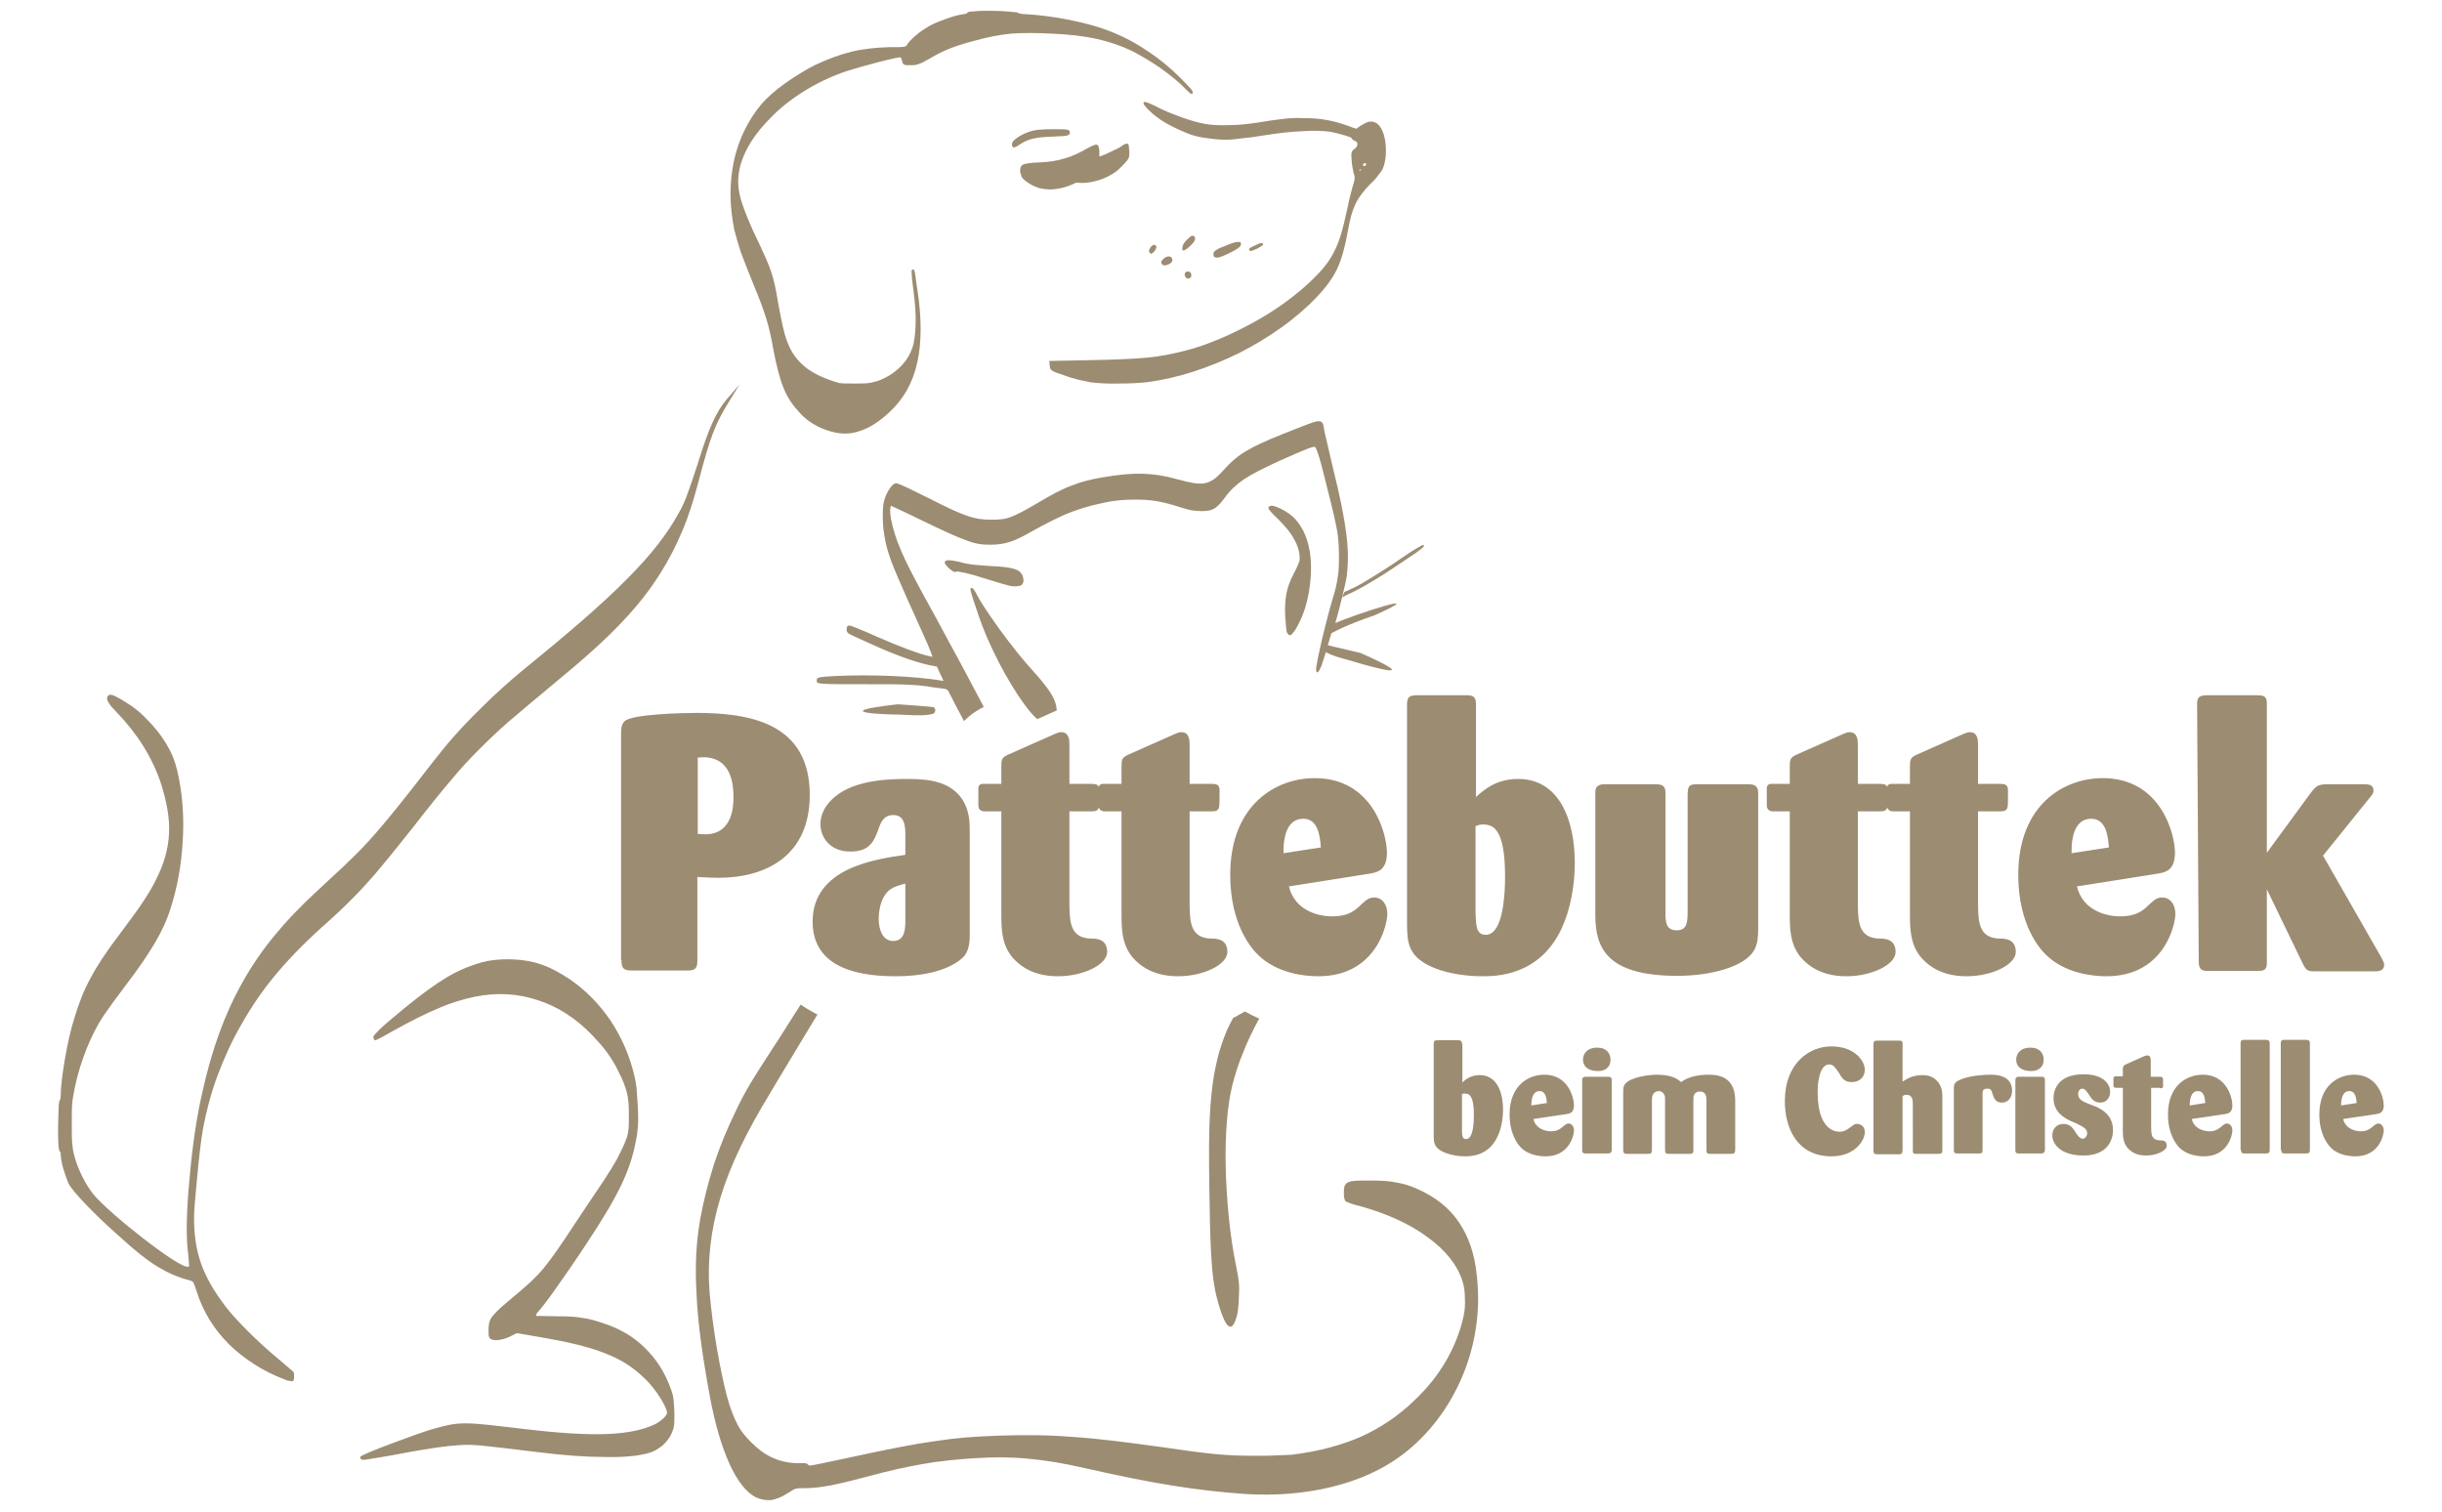
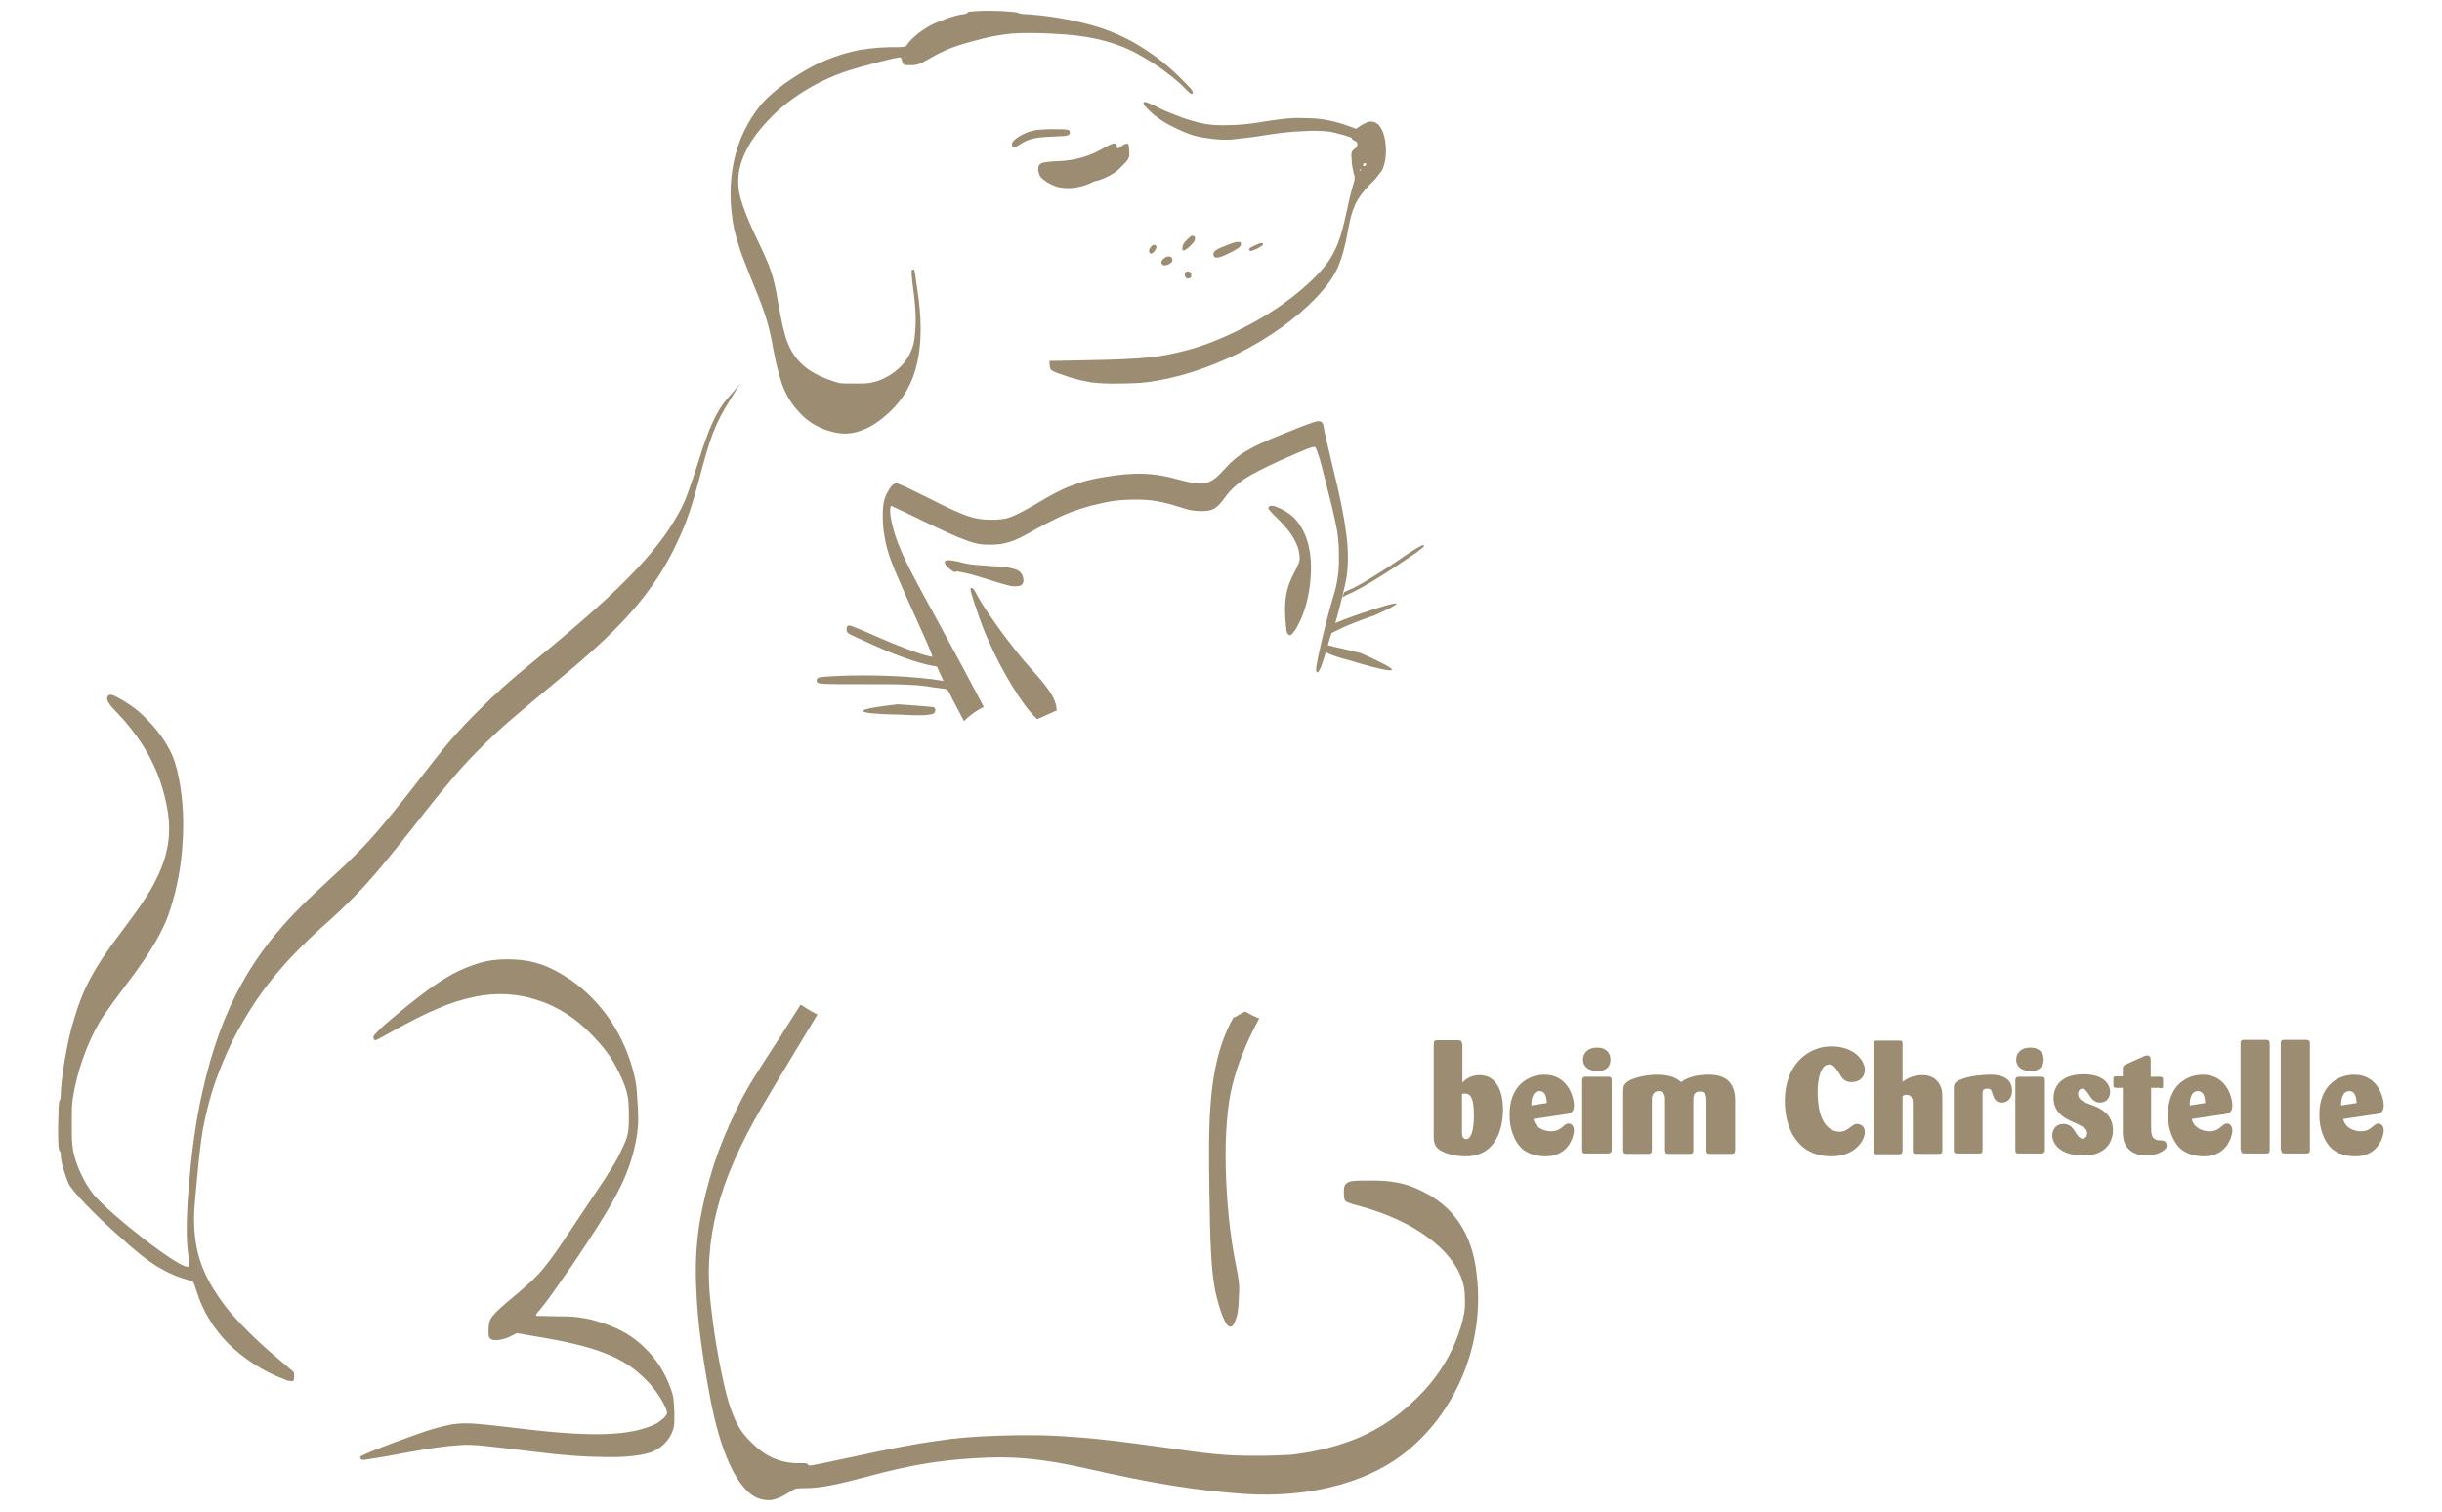
<svg xmlns="http://www.w3.org/2000/svg" version="1.1" id="Calque_1" x="0px" y="0px" viewBox="0 0 595.3 368.5" style="enable-background:new 0 0 595.3 368.5;" xml:space="preserve">
  <style type="text/css">
	.st0{fill:#9C8C72;}
</style>
-   <path class="st0" d="M577.5,194.7c0.5-0.6,1.1-1.2,1.1-2c0-1.5-1.4-1.5-2.3-1.5h-8.9c-2.3,0-2.8,0.4-4.1,2.1l-10.7,14.6v-36.5  c0-1.8-1-1.9-2.5-1.9h-12.1c-1.7,0-2.4,0.4-2.4,2l0.4,62.8c0,1.8,0.5,2.4,2.1,2.4h12.3c1.2,0,2.2-0.1,2.2-1.8v-18.1l8.8,18.2  c0.8,1.6,1.2,1.8,2.8,1.8h14.6c0.8,0,2.4,0,2.4-1.6c0-0.6-0.4-1.1-0.7-1.8l-14.2-24.8L577.5,194.7z M505,208  c-0.1-4.1,0.9-8.4,4.8-8.4c3.8,0,4.1,4.7,4.3,7L505,208z M525.9,213c1.7-0.3,4.3-0.6,4.3-5.1c0-4.7-3.5-18.2-17.6-18.2  c-9.4,0-20.6,6.4-20.6,23.6c0,12.2,5.3,18.1,6.9,19.6c4.5,4.3,10.9,5.1,14.6,5.1c14.1,0,16.8-12.6,16.8-15.2c0-2.5-1.4-4-3.2-4  c-1.4,0-2,0.6-4,2.5c-1.3,1.1-2.9,2.1-6.3,2.1c-3,0-9-1.2-10.5-7.3L525.9,213z M487.4,197.8c0.9,0,1.8,0,2-1.1  c0.1-0.2,0.1-2.7,0.1-4c0-1.5-0.8-1.6-2.1-1.6h-5.2v-9.4c0-1.1,0-3.2-2-3.2c-0.6,0-1,0.2-1.5,0.4l-11.5,5.1  c-1.5,0.7-1.6,1.2-1.6,2.9v4.2h-4.5c-0.7,0-1.1,0.4-1.1,1.1v3.9c0,0.6,0,1.5,1.3,1.7h4.3v25.5c0,4.4,0.4,8.3,4,11.4  c3.1,2.7,6.8,3.3,9.8,3.3c6.3,0,12-2.9,12-5.9c0-3.3-2.7-3.3-4.3-3.3c-4.7-0.3-4.8-4.1-4.9-7.9v-23.1H487.4z M458.1,197.8  c0.9,0,1.8,0,2-1.1c0.1-0.2,0.1-2.7,0.1-4c0-1.5-0.8-1.6-2.1-1.6h-5.2v-9.4c0-1.1,0-3.2-2-3.2c-0.6,0-1,0.2-1.5,0.4l-11.5,5.1  c-1.5,0.7-1.6,1.2-1.6,2.9v4.2h-4.5c-0.7,0-1.1,0.4-1.1,1.1v3.9c0,0.6,0,1.5,1.3,1.7h4.3v25.5c0,4.4,0.4,8.3,4,11.4  c3.1,2.7,6.8,3.3,9.8,3.3c6.3,0,12-2.9,12-5.9c0-3.3-2.7-3.3-4.3-3.3c-4.7-0.3-4.8-4.1-4.9-7.9v-23.1H458.1z M428.6,193.3  c0-1.8-1-2.1-2.4-2.1h-12.8c-1.9,0-1.9,0.9-2,2.3v28.7c0,2.5-0.1,4.6-2.6,4.6c-2.8,0-2.8-2.1-2.8-4.6v-29c0-1.8-1.1-2-2.4-2h-12.4  c-1.1,0-2.3,0.2-2.3,1.9v30c0,7.9,2.7,14.8,20,14.8c8.1,0,16.6-2.2,18.8-6.4c0.8-1.5,0.9-3.2,0.9-5.4V193.3z M359.8,201.4  c0.4-0.2,0.9-0.4,1.7-0.4c2.5,0,5.4,1,5.4,12.7c0,4-0.4,14.2-4.7,14.2c-2.4,0-2.4-2.4-2.5-5.5V201.4z M359.8,171.6  c0-1.9-0.9-2.1-2.4-2.1h-12.1c-1.9,0-2.3,0.6-2.3,2.4v53.6c0.1,4.3,0.1,8,7.2,10.7c3.3,1.2,7.3,1.8,11.1,1.8c3.3,0,14.1,0,19.5-11.9  c2.1-4.6,3.1-10.5,3.1-15.7c0-10.7-3.9-20.5-13.8-20.5c-5.4,0-8.4,2.7-10.3,4.4V171.6z M312.9,208c-0.1-4.1,0.9-8.4,4.8-8.4  c3.8,0,4.1,4.7,4.3,7L312.9,208z M333.8,213c1.7-0.3,4.3-0.6,4.3-5.1c0-4.7-3.5-18.2-17.6-18.2c-9.4,0-20.6,6.4-20.6,23.6  c0,12.2,5.3,18.1,6.9,19.6c4.5,4.3,10.9,5.1,14.6,5.1c14.1,0,16.8-12.6,16.8-15.2c0-2.5-1.4-4-3.2-4c-1.4,0-2,0.6-4,2.5  c-1.3,1.1-2.9,2.1-6.3,2.1c-3,0-9-1.2-10.5-7.3L333.8,213z M295.2,197.8c0.9,0,1.8,0,2-1.1c0.1-0.2,0.1-2.7,0.1-4  c0-1.5-0.8-1.6-2.1-1.6H290v-9.4c0-1.1,0-3.2-2-3.2c-0.6,0-1,0.2-1.5,0.4L275,184c-1.5,0.7-1.6,1.2-1.6,2.9v4.2h-4.5  c-0.7,0-1.1,0.4-1.1,1.1v3.9c0,0.6,0,1.5,1.3,1.7h4.3v25.5c0,4.4,0.4,8.3,4,11.4c3.1,2.7,6.8,3.3,9.8,3.3c6.3,0,12-2.9,12-5.9  c0-3.3-2.7-3.3-4.3-3.3c-4.7-0.3-4.8-4.1-4.9-7.9v-23.1H295.2z M265.9,197.8c0.9,0,1.8,0,2-1.1c0.1-0.2,0.1-2.7,0.1-4  c0-1.5-0.8-1.6-2.1-1.6h-5.2v-9.4c0-1.1,0-3.2-2-3.2c-0.6,0-1,0.2-1.5,0.4l-11.5,5.1c-1.5,0.7-1.6,1.2-1.6,2.9v4.2h-4.5  c-0.7,0-1.1,0.4-1.1,1.1v3.9c0,0.6,0,1.5,1.3,1.7h4.3v25.5c0,4.4,0.4,8.3,4,11.4c3.1,2.7,6.8,3.3,9.8,3.3c6.3,0,12-2.9,12-5.9  c0-3.3-2.7-3.3-4.3-3.3c-4.7-0.3-4.8-4.1-4.9-7.9v-23.1H265.9z M220.7,224.1c0,2.2,0,5.3-3,5.3c-2.3,0-3.5-2.4-3.5-5.4  c0-1,0.2-4,1.6-5.9c1.1-1.6,2.4-2,4.9-2.7V224.1z M236.4,202.7c0-2.5-0.1-5.1-1.8-7.8c-2.8-4.2-7.7-5-13.2-5  c-4.8,0-9.8,0.3-14.1,2.1c-4.5,1.9-7.3,5.3-7.3,8.9c0,3.1,2.2,6.7,7.3,6.7c4.8,0,5.8-2.6,6.9-5.6c0.5-1.5,1.2-3.3,3.6-3.3  c2.9,0,2.9,3.1,2.9,5v4.7c-7.7,1.1-22.6,3.3-22.6,16.3c0,11.9,12.4,13.3,20.3,13.3c12.1,0,16.2-4.3,16.8-5.1  c1.2-1.7,1.2-3.7,1.2-5.6V202.7z M170,184.7c0.4,0,0.9-0.1,1.4-0.1c7.1,0,7.4,7,7.4,9.7c0,1.8,0,9.1-6.9,9.1c-0.5,0-1.4-0.1-1.8-0.1  V184.7z M151.5,234.1c0,1.8,0.4,2.5,2.4,2.5h13.6c1.7,0,2.5-0.3,2.5-2.3v-20.5c2,0.1,3.5,0.2,5.1,0.2c11.8,0,22.3-5.5,22.3-20.2  c0-17.7-14.9-20-27.7-20c-3.2,0-15.6,0.3-17.4,2c-0.9,0.8-0.9,2.2-0.9,3.1V234.1z" />
  <path class="st0" d="M570.7,269.5c0-1.7,0.4-3.5,2-3.5c1.6,0,1.7,1.9,1.8,2.9L570.7,269.5z M579.3,271.6c0.7-0.1,1.8-0.3,1.8-2.1  c0-1.9-1.4-7.5-7.2-7.5c-3.9,0-8.5,2.6-8.5,9.7c0,5,2.2,7.5,2.8,8.1c1.8,1.8,4.5,2.1,6,2.1c5.8,0,6.9-5.2,6.9-6.3  c0-1-0.6-1.7-1.3-1.7c-0.6,0-0.8,0.3-1.7,1c-0.5,0.4-1.2,0.9-2.6,0.9c-1.2,0-3.7-0.5-4.3-3L579.3,271.6z M556.1,280.3  c0,0.8,0.3,0.9,1,0.9h5c0.7,0,1-0.1,1-0.9v-25.9c0-0.7-0.3-0.9-1-0.9h-5.1c-0.5,0-1,0-1,0.8V280.3z M546.3,280.3  c0,0.8,0.3,0.9,1,0.9h5c0.7,0,1-0.1,1-0.9v-25.9c0-0.7-0.3-0.9-1-0.9h-5.1c-0.5,0-1,0-1,0.8V280.3z M533.8,269.5  c0-1.7,0.4-3.5,2-3.5c1.6,0,1.7,1.9,1.8,2.9L533.8,269.5z M542.4,271.6c0.7-0.1,1.8-0.3,1.8-2.1c0-1.9-1.4-7.5-7.2-7.5  c-3.9,0-8.5,2.6-8.5,9.7c0,5,2.2,7.5,2.8,8.1c1.8,1.8,4.5,2.1,6,2.1c5.8,0,6.9-5.2,6.9-6.3c0-1-0.6-1.7-1.3-1.7  c-0.6,0-0.8,0.3-1.7,1c-0.5,0.4-1.2,0.9-2.6,0.9c-1.2,0-3.7-0.5-4.3-3L542.4,271.6z M526.5,265.3c0.4,0,0.8,0,0.8-0.4  c0-0.1,0-1.1,0-1.7c0-0.6-0.3-0.7-0.9-0.7h-2.1v-3.9c0-0.4,0-1.3-0.8-1.3c-0.3,0-0.4,0.1-0.6,0.1l-4.7,2.1c-0.6,0.3-0.7,0.5-0.7,1.2  v1.7h-1.8c-0.3,0-0.5,0.2-0.5,0.5v1.6c0,0.3,0,0.6,0.5,0.7h1.8v10.5c0,1.8,0.2,3.4,1.7,4.7c1.3,1.1,2.8,1.3,4,1.3c2.6,0,5-1.2,5-2.4  c0-1.3-1.1-1.3-1.8-1.3c-2-0.1-2-1.7-2-3.3v-9.5H526.5z M508.9,269c-1.2-0.5-2.3-1-2.3-2.3c0-0.7,0.4-1.3,1-1.3  c0.7,0,1.1,0.7,1.6,1.4c0.6,1,1.3,2,2.8,2c1.6,0,2.4-1.3,2.4-2.6c0-2-1.7-4.3-6.5-4.3c-6.2,0-7.3,3.8-7.3,5.8c0,3.4,2.6,4.8,4,5.5  l1.6,0.7c1.8,0.9,2.6,1.3,2.6,2.4c0,0.8-0.6,1.3-1.1,1.3c-0.7,0-1.2-0.8-1.5-1.2c-0.3-0.5-0.5-0.8-0.8-1.2c-0.3-0.4-1-1.2-2.4-1.2  c-1.8,0-2.7,1.4-2.7,2.8c0,1.9,1.8,4.9,7.6,4.9c5.7,0,7.2-3.6,7.2-6.2c0-3.6-2.7-5-3.9-5.6L508.9,269z M498.2,258.3  c0-1.4-0.9-2.9-3.2-2.9c-2.7,0-3.5,1.7-3.5,2.9c0,2,1.7,2.8,3.5,2.8C496.4,261.2,498.2,260.5,498.2,258.3z M498.5,263.4  c0-0.7-0.2-0.9-0.9-0.9h-5.4c-0.8,0-0.9,0.4-0.9,0.9v16.8c0,0.6,0,1,0.8,1h5.5c0.4,0,0.9-0.1,0.9-0.9V263.4z M483.3,266.8  c0-0.8,0-1.4,1.2-1.4c0.8,0,1,0.4,1.2,1.2c0.4,1.1,0.7,2.2,2.3,2.2c1.6,0,2.5-1.3,2.5-2.9c0-3.9-4.2-3.9-5.3-3.9  c-1.4,0-4.4,0.2-6.5,0.9c-2.4,0.8-2.4,1.4-2.4,2.7v14.7c0,0.7,0.1,0.9,0.9,0.9h5.2c0.7,0,0.9-0.1,0.9-0.9V266.8z M466.3,280.5  c0,0.8,0.3,0.8,1,0.8h5.2c0.7,0,1-0.1,1-0.9v-13c0-1.1-0.1-2.7-1.4-4c-1.2-1.2-2.7-1.3-3.5-1.3c-2.4,0-3.9,1-4.8,1.6v-9.2  c0-0.8-0.3-0.8-0.9-0.8h-5.3c-0.6,0-0.9,0.1-0.9,0.8v25.9c0,0.7,0.2,1,0.8,1h5.4c0.7,0,0.8-0.2,0.9-0.9v-13.3  c0.2-0.1,0.5-0.3,0.9-0.3c1.6,0,1.6,1.4,1.6,2.4V280.5z M448.8,262.4c0.6,0.9,1.3,1.4,2.6,1.4c2,0,3.2-1.3,3.2-3  c0-2.1-2.4-5.7-8.2-5.7c-5.4,0-11.3,4.2-11.3,13.3c0,6.5,2.9,13.5,11.4,13.5c5.7,0,8.1-3.9,8.1-5.9c0-1.3-0.9-2-1.9-2  c-0.5,0-0.7,0.1-1.6,0.8c-0.7,0.5-1.4,1.1-2.7,1.1c-1.1,0-2.4-0.5-3.4-1.8c-1.4-1.8-1.9-4.7-1.9-8c0-3.2,0.8-6.6,2.8-6.6  c0.9,0,1.4,0.6,2,1.5C448.3,261.5,448.5,261.9,448.8,262.4z M395.7,280.4c0,0.7,0.3,0.9,0.9,0.9h5.1c0.8,0,1-0.2,1-1v-11.8  c0-0.9,0-1.4,0.4-1.9c0.3-0.4,0.8-0.6,1.3-0.6c0.5,0,1,0.3,1.2,0.7c0.3,0.4,0.3,0.7,0.3,1.7v12c0,0.8,0.3,0.9,1,0.9h5  c0.8,0,0.9-0.3,0.9-0.9v-11.8c0-1,0-1.3,0.2-1.7c0.1-0.3,0.5-0.8,1.4-0.8c1.5,0,1.6,1.3,1.6,2.3v12c0,0.6,0.1,0.9,0.9,0.9h5.2  c0.7,0,0.9-0.3,0.9-1v-12.2c-0.1-4.4-2.5-6.1-6.4-6.1c-2.4,0-4.9,0.4-6.8,1.8c-0.9-0.8-2.3-1.8-6-1.8c-1.6,0-6.1,0.5-7.6,2.2  c-0.4,0.5-0.5,0.8-0.5,2.3V280.4z M392.6,258.3c0-1.4-0.9-2.9-3.2-2.9c-2.7,0-3.5,1.7-3.5,2.9c0,2,1.7,2.8,3.5,2.8  C390.9,261.2,392.6,260.5,392.6,258.3z M392.9,263.4c0-0.7-0.2-0.9-0.9-0.9h-5.4c-0.8,0-0.9,0.4-0.9,0.9v16.8c0,0.6,0,1,0.8,1h5.5  c0.4,0,0.9-0.1,0.9-0.9V263.4z M373.3,269.5c0-1.7,0.4-3.5,2-3.5c1.6,0,1.7,1.9,1.8,2.9L373.3,269.5z M381.9,271.6  c0.7-0.1,1.8-0.3,1.8-2.1c0-1.9-1.4-7.5-7.2-7.5c-3.9,0-8.5,2.6-8.5,9.7c0,5,2.2,7.5,2.8,8.1c1.8,1.8,4.5,2.1,6,2.1  c5.8,0,6.9-5.2,6.9-6.3c0-1-0.6-1.7-1.3-1.7c-0.6,0-0.8,0.3-1.7,1c-0.5,0.4-1.2,0.9-2.6,0.9c-1.2,0-3.7-0.5-4.3-3L381.9,271.6z   M356.4,266.7c0.2-0.1,0.4-0.1,0.7-0.1c1,0,2.2,0.4,2.2,5.2c0,1.6-0.1,5.9-1.9,5.9c-1,0-1-1-1-2.3V266.7z M356.4,254.5  c0-0.8-0.4-0.9-1-0.9h-5c-0.8,0-0.9,0.3-0.9,1v22.1c0,1.8,0,3.3,3,4.4c1.3,0.5,3,0.8,4.6,0.8c1.3,0,5.8,0,8-4.9  c0.9-1.9,1.3-4.3,1.3-6.5c0-4.4-1.6-8.4-5.7-8.4c-2.2,0-3.5,1.1-4.2,1.8V254.5z" />
-   <path class="st0" d="M288.3,60c0.1-0.4,0.4-0.9,0.8-1.3c0.4-0.4,0.8-0.8,1.2-1.1c0.3-0.1,0.5-0.2,0.6-0.1c0.2,0.1,0.4,0.2,0.4,0.5  c0.1,0.2,0,0.5-0.2,0.9c-0.2,0.3-0.5,0.6-0.9,1c-0.7,0.7-1.2,1-1.5,1.1C288.2,61.2,288.1,60.9,288.3,60 M280.2,61.5  c-0.1-0.1-0.1-0.2-0.1-0.3c0-0.2,0.1-0.5,0.3-0.8c0.2-0.3,0.4-0.5,0.6-0.6c0.1-0.1,0.3-0.1,0.4-0.1c0.1,0,0.2,0,0.3,0.1  c0.1,0.1,0.2,0.2,0.2,0.4c0,0.1,0,0.3-0.1,0.4c-0.1,0.3-0.3,0.6-0.6,0.9c-0.2,0.2-0.4,0.3-0.6,0.4C280.5,61.8,280.3,61.7,280.2,61.5  z M295.8,61.8c0.1-0.3,0.2-0.6,0.8-0.9c0.4-0.3,1.1-0.6,2.2-1c1.4-0.6,2.3-0.9,2.8-0.9c0.9-0.1,1.1,0.2,0.8,0.9  c-0.1,0.4-1.3,1.1-2.5,1.7c-1.2,0.6-2.6,1.2-3.1,1.2c-0.4,0-0.6,0-0.8-0.2C295.8,62.4,295.8,62.1,295.8,61.8z M283.2,64.3  c-0.1-0.1-0.1-0.3-0.1-0.4c0-0.2,0.2-0.4,0.3-0.6c0.2-0.2,0.4-0.3,0.6-0.5c0.3-0.2,0.7-0.3,1-0.3c0.2,0,0.4,0.2,0.6,0.3  c0.1,0.1,0.2,0.3,0.2,0.5c0,0.2,0,0.3-0.1,0.5c-0.1,0.2-0.4,0.4-0.7,0.6c-0.5,0.2-0.8,0.3-1.1,0.3C283.6,64.7,283.4,64.6,283.2,64.3  z M288.9,67.4c-0.1-0.2-0.1-0.4-0.1-0.6c0-0.1,0.1-0.3,0.2-0.4c0.1-0.1,0.2-0.2,0.4-0.2c0.2-0.1,0.4,0,0.6,0.1  c0.2,0.1,0.4,0.3,0.4,0.6c0,0.1,0,0.3,0,0.4c0,0.2-0.1,0.3-0.2,0.4c-0.1,0.1-0.3,0.2-0.5,0.2c-0.2,0-0.3,0-0.5-0.1  C289.1,67.6,289,67.5,288.9,67.4L288.9,67.4z M246.7,142.9c-0.3,0-0.9-0.2-1.7-0.4c-0.8-0.2-1.8-0.5-2.7-0.8c-3.2-1-5.5-1.7-6.9-2  c-1.4-0.3-2.1-0.4-2.2-0.4c-0.2,0.2-0.5,0.2-0.8,0c-0.3-0.1-0.6-0.4-1-0.7c-1.2-1.1-1.5-1.8-0.5-2c0.6-0.1,2,0.1,4.2,0.7  c0.5,0.1,1.4,0.3,2.5,0.4c1.2,0.1,2.5,0.2,3.9,0.3c2.6,0.1,4.3,0.3,5.4,0.6c1.2,0.3,1.8,0.7,2.2,1.4c0.1,0.2,0.3,0.5,0.3,0.8  c0.1,0.3,0.1,0.6,0.1,0.9c-0.1,0.5-0.3,0.9-0.8,1.1C248.2,142.9,247.5,143,246.7,142.9z M313.7,154.1c-0.1-0.2-0.1-0.7-0.2-1.4  c-0.1-0.7-0.1-1.6-0.2-2.5c-0.1-2.2,0-3.9,0.3-5.5c0.3-1.6,0.9-3.2,1.9-5.1c0.7-1.3,1-2.1,1.2-2.6c0.2-0.5,0.1-0.9,0.1-1.6  c-0.1-1.3-0.6-2.7-1.4-4.1c-0.8-1.4-1.9-2.8-3.4-4.3c-0.7-0.7-1.4-1.4-1.9-1.9c-0.5-0.6-0.9-1-0.9-1.2c0-0.1,0-0.2,0.1-0.3  c0.1-0.2,0.4-0.3,0.8-0.3c0.3,0,0.7,0.1,1.1,0.3c1.2,0.4,2.9,1.4,4,2.4c1,0.9,1.8,2.1,2.5,3.4c0.7,1.4,1.2,2.9,1.5,4.6  c0.5,2.5,0.5,5.7,0.1,8.8c-0.4,3.1-1.2,6.2-2.4,8.6c-0.7,1.5-1.3,2.5-1.8,3C314.6,155.1,314.1,155,313.7,154.1z M252.6,175.1  c-1.7-1.6-3.9-4.6-6-8.1c-2.1-3.4-4.2-7.5-5.9-11.4c-0.8-1.8-1.9-4.7-2.7-7.2c-0.9-2.6-1.6-4.8-1.4-5c0,0,0,0,0.1,0  c0.2-0.1,0.3-0.1,0.5,0.1c0,0.1,0.1,0.1,0.2,0.2c0.2,0.3,0.5,0.8,0.8,1.4c0.9,1.8,3.1,5,5.6,8.5c2.5,3.4,5.4,7.1,7.7,9.6  c2.2,2.4,3.6,4.2,4.6,5.7c1,1.6,1.4,2.8,1.5,4.1l0,0.2l-4.7,2.1L252.6,175.1z M218.8,171.7c0.1,0,3.2,0.2,5.6,0.4  c1.7,0.1,3.1,0.3,3.2,0.3c0.2,0.1,0.3,0.2,0.3,0.4c0.1,0.1,0.1,0.3,0.1,0.4c0,0.1-0.1,0.3-0.1,0.4c-0.1,0.2-0.3,0.3-0.4,0.4l0,0  c-1.7,0.5-4,0.4-6.3,0.3c-0.7,0-1.4-0.1-2.1-0.1C215.9,174.2,201.3,173.7,218.8,171.7z M298.7,322.3c-0.4-0.7-1-2.2-1.5-3.9  c-0.5-1.7-1-3.6-1.2-5.1c-0.4-2.3-0.6-4.8-0.8-8.5c-0.2-3.7-0.3-8.6-0.4-15.6c-0.1-7.4-0.1-12.6,0.1-16.6c0.2-4.1,0.5-7.1,1-10.2  c0.5-2.9,1.1-5.5,1.9-7.8c0.8-2.4,1.7-4.5,2.8-6.4l0-0.1l0.1,0c0.5-0.2,0.9-0.4,1.3-0.7c0.4-0.2,0.9-0.5,1.3-0.7l0.2-0.1l0.2,0.1  c0.5,0.3,1,0.5,1.5,0.8c0.5,0.2,1,0.5,1.5,0.7l0.3,0.1l-0.2,0.3c-1.5,2.8-2.8,5.5-3.8,8.1c-1.1,2.6-1.9,5.2-2.6,7.9  c-1.2,4.8-1.8,12.1-1.6,20.1c0.2,8,1,16.5,2.5,23.8c0.4,1.9,0.6,3.1,0.7,4.2c0.1,1.1,0.1,2.1,0,3.6c0,1.1-0.1,2.1-0.2,2.9  c-0.1,0.8-0.2,1.5-0.4,2c-0.4,1.3-0.8,2-1.2,2.2C299.6,323.5,299.2,323.2,298.7,322.3z M184.2,365c-2.3-1.2-4.5-4-6.4-8.2  c-1.9-4.2-3.5-9.7-4.7-16.1c-1.9-10.2-3-18.3-3.3-25.2c-0.4-6.9-0.1-12.6,0.9-18.3c0.8-4.4,1.9-8.8,3.3-13.2c1.4-4.3,3.2-8.7,5.3-13  c1.3-2.8,2.3-4.6,3.6-6.8c1.3-2.2,3-4.8,5.7-9c0.9-1.3,1.9-2.9,2.9-4.5c1.1-1.7,2.3-3.7,3.5-5.5l0.2-0.3l0.3,0.2  c0.5,0.4,1.1,0.7,1.7,1.1c0.6,0.3,1.2,0.7,1.8,1l0.3,0.1l-0.2,0.3c-2.5,4.1-5.1,8.5-7.6,12.6c-2.3,3.8-4.3,7.2-5.9,9.9  c-5.2,8.9-8.8,17-10.8,24.8c-2,7.8-2.5,15.4-1.5,23.4c0.5,4.6,1.2,9.2,2,13.4c0.8,4.2,1.6,7.8,2.4,10.4c0.7,2.2,1.4,3.9,2.2,5.4  c0.8,1.5,1.9,2.8,3.2,4.1c1.8,1.8,3.6,3.1,5.5,3.9c1.9,0.8,3.9,1.2,5.9,1.2c0.7,0,1.3,0,1.7,0c0.5,0.1,0.8,0.2,0.8,0.4l0,0  c0,0,0,0,0.1,0.1c0.1,0,0.2,0.1,0.3,0.1c0.1,0,1.3-0.2,3.2-0.6c1.8-0.4,4.4-0.9,7.1-1.5c9.2-2,15.3-3.2,20.5-3.9  c5.2-0.8,9.5-1.1,15.2-1.3c6-0.2,11.7-0.2,18,0.3c6.3,0.4,13.2,1.3,21.9,2.5c6.1,0.9,9.9,1.4,13.1,1.7c3.2,0.3,5.8,0.4,9.5,0.4  c1.9,0,3.9,0,5.6-0.1c1.7-0.1,3.1-0.1,3.8-0.2c6.3-0.8,11.8-2.3,16.6-4.4c4.8-2.2,9.1-5.1,12.9-8.8c3.2-3,5.8-6.3,7.8-9.8  c2-3.5,3.4-7.1,4.2-10.8c0.3-1.3,0.4-2.9,0.3-4.4c0-1.5-0.2-3-0.6-4.1c-1.2-3.9-4.2-7.6-8.5-10.7c-4.3-3.2-10-5.8-16.6-7.6  c-0.8-0.2-1.6-0.4-2.1-0.6c-0.6-0.2-1-0.4-1.2-0.5c-0.2-0.1-0.3-0.4-0.4-0.8c-0.1-0.4-0.1-0.8-0.1-1.3c0-1.4,0.1-2.1,1.1-2.6  c0.9-0.4,2.4-0.4,5.4-0.4c2.6,0,4.6,0.1,6.4,0.5c1.8,0.3,3.4,0.8,5.1,1.6c4.3,1.9,7.6,4.5,10,8c2.4,3.5,3.9,7.8,4.4,13  c1,8.5-0.3,17-3.5,24.6c-3.2,7.6-8.2,14.3-14.7,19.2c-4.8,3.6-10.6,6.2-17.2,7.8c-6.5,1.6-13.8,2.2-21.3,1.7c-5.5-0.4-11.1-1-17.3-2  c-6.3-1-13.2-2.4-21.6-4.3c-5.2-1.2-9.6-1.9-13.9-2.3c-4.3-0.4-8.4-0.4-13-0.1c-4.6,0.3-8.5,0.7-12.5,1.4c-4,0.7-8.1,1.6-12.9,2.9  c-3.8,1-6.9,1.8-9.5,2.3c-2.6,0.5-4.7,0.7-6.4,0.7c-1.1,0-1.6,0-2.1,0.1c-0.5,0.1-0.9,0.4-1.7,0.9c-1.7,1.1-3.1,1.7-4.4,1.9  C186.7,365.8,185.5,365.6,184.2,365z M267.9,38.2c1-0.3,2.1-0.8,3.1-1.3c1.1-0.5,2.1-1,2.6-1.4c0.2-0.2,0.5-0.3,0.7-0.4  c0.3-0.1,0.5-0.1,0.7,0l0,0c0.1,0.1,0.2,0.4,0.2,0.8c0,0.3,0.1,0.7,0.1,1.1c0,0.7,0,1.2-0.2,1.6c-0.2,0.4-0.5,0.8-1.2,1.5  c-0.4,0.4-0.8,0.8-1.3,1.3c-0.5,0.4-1,0.8-1.4,1c-1.3,0.8-2.9,1.5-4.4,1.8c-1.5,0.4-3.1,0.5-4.4,0.3c-1.4,0.7-3,1.3-4.5,1.5  c-1.5,0.3-3,0.2-4.4-0.1c-0.7-0.2-1.7-0.6-2.5-1.1c-0.8-0.5-1.6-1.1-1.9-1.6c-0.1-0.1-0.1-0.2-0.1-0.3c-0.2-0.5-0.4-1.1-0.3-1.5  c0-0.5,0.2-1,0.6-1.2c0,0,0.1,0,0.1-0.1l0,0c0.2-0.1,0.7-0.2,1.4-0.3c0.7-0.1,1.6-0.2,2.5-0.2c2.5-0.1,4.4-0.4,6.3-1  c1.8-0.5,3.5-1.3,5.4-2.4c0.5-0.3,1-0.5,1.4-0.7c0.5-0.2,0.8-0.3,1-0.2c0.3,0.1,0.4,0.3,0.5,0.8c0.1,0.4,0.1,0.9,0.1,1.6V38.2z   M304.8,60.4c0.3-0.2,1.4-0.7,2.1-1c0.2-0.1,0.4-0.1,0.5-0.1c0.3-0.1,0.4,0,0.5,0.1c0,0,0,0.1,0,0.2c0,0.2-0.7,0.6-1.4,1  c-0.7,0.3-1.4,0.6-1.6,0.6c-0.1,0-0.1,0-0.2-0.1c-0.1-0.1-0.2-0.2-0.2-0.3v0c0-0.1,0-0.1,0-0.2l0,0  C304.7,60.6,304.7,60.5,304.8,60.4L304.8,60.4z M333,40.1c0-0.1,0-0.1,0-0.2c0-0.1-0.1-0.1-0.2-0.1c-0.1,0-0.1-0.1-0.2,0  c-0.1,0-0.2,0-0.2,0.1c-0.1,0.1-0.1,0.1-0.1,0.2c0,0.1,0,0.2,0,0.2c0,0.1,0.1,0.1,0.1,0.2c0.1,0,0.1,0,0.2,0c0.1,0,0.2-0.1,0.2-0.1  C333,40.3,333,40.2,333,40.1z M331.8,41.4C331.8,41.3,331.8,41.3,331.8,41.4c0-0.1,0-0.1-0.1-0.1c0,0-0.1,0-0.1,0  c-0.1,0-0.2,0.1-0.2,0.2c0,0.1-0.1,0.1,0,0.1c0,0,0,0,0.1,0c0.1,0,0.2-0.1,0.2-0.1C331.8,41.5,331.8,41.4,331.8,41.4z M265.9,93.2  c-0.7-0.1-1.8-0.4-2.9-0.6c-1.1-0.3-2.3-0.6-3.3-1c-1.8-0.6-2.7-0.9-3.1-1.2c-0.6-0.3-0.6-0.6-0.7-1.2l-0.1-1.2l10-0.2  c6-0.1,10.2-0.3,13.7-0.6c3.4-0.3,6.2-0.9,9.4-1.7c5.2-1.3,11-3.8,16.5-6.8c5.5-3,10.6-6.7,14.5-10.5c2.5-2.4,4.2-4.5,5.4-7  c1.3-2.5,2.1-5.5,3-9.7c0.2-1,0.5-2.2,0.7-3.2c0.3-1.1,0.5-2,0.7-2.7c0.3-1,0.5-1.5,0.5-2c0.1-0.4,0-0.8-0.2-1.3  c-0.1-0.4-0.2-0.9-0.3-1.5c-0.1-0.6-0.2-1.2-0.2-1.8c-0.1-1-0.1-1.5,0-1.8c0.1-0.4,0.3-0.6,0.7-0.9c0.3-0.2,0.5-0.4,0.6-0.7  c0.1-0.2,0.1-0.3,0.1-0.5c0-0.2-0.1-0.3-0.1-0.4c-0.1-0.1-0.2-0.2-0.4-0.3c-0.2-0.1-0.4-0.2-0.6-0.3c-0.2-0.2-0.3-0.3-0.3-0.5  c0,0-0.7-0.3-1.7-0.6c-1.1-0.3-2.5-0.7-3.7-0.9c-1.6-0.2-4-0.3-6.8-0.1c-2.8,0.1-6,0.5-9.1,1c-1.5,0.2-3,0.5-4.4,0.6  c-1.4,0.2-2.7,0.3-3.3,0.4c-1.3,0.1-2.9,0.1-4.6-0.1c-1.6-0.2-3.3-0.4-4.7-0.8c-1.2-0.3-3-1.1-4.7-1.9c-1.7-0.8-3.4-1.8-4.4-2.6  c-1-0.7-1.8-1.5-2.4-2.1c-0.3-0.3-0.5-0.6-0.7-0.8c-0.2-0.3-0.3-0.6-0.2-0.8l0,0c0.1-0.1,0.7,0,1.4,0.3c0.6,0.3,1.4,0.6,2.3,1.1  c1.8,0.9,3.9,1.7,5.8,2.4c2,0.7,3.8,1.2,5.4,1.5c1.6,0.3,3.8,0.4,6.1,0.3c2.3,0,4.7-0.3,6.7-0.6c2.5-0.4,4.4-0.7,6.2-0.9  c1.8-0.2,3.4-0.3,5.1-0.2c1.9,0,3.6,0.1,5.3,0.4c1.7,0.3,3.3,0.7,5,1.3l2.5,0.9l1-0.7c0.8-0.5,1.4-0.8,2-1c0.6-0.1,1.2-0.1,1.7,0.2  l0,0c1.2,0.5,2.1,2.4,2.4,4.6c0.3,2.2,0.2,4.7-0.6,6.6l0,0c-0.1,0.3-0.5,0.9-1.1,1.6c-0.5,0.7-1.2,1.5-2,2.2  c-1.7,1.8-2.8,3.2-3.6,4.9c-0.8,1.7-1.3,3.6-1.8,6.4c-0.7,4-1.5,6.8-2.6,9.3c-1.2,2.4-2.7,4.5-5,6.9c-5,5.3-11.7,10-19,13.7  c-7.3,3.6-15.2,6.2-22.6,7.1c-1.7,0.2-4.2,0.3-6.7,0.3C270,93.6,267.5,93.4,265.9,93.2z M202.6,105.2c-1.5-0.4-2.9-1-4.1-1.7  c-1.2-0.7-2.4-1.6-3.4-2.7c-1.7-1.8-3-3.6-4-6c-1-2.4-1.8-5.5-2.6-9.7c-0.5-3-1-5.1-1.7-7.4c-0.7-2.3-1.6-4.7-3.1-8.3  c-1.3-3.2-2.3-5.8-3.1-7.9c-0.7-2.2-1.2-3.9-1.6-5.5c-1.2-5.9-1.2-11.5-0.1-16.7c1.1-5.2,3.4-9.9,6.7-13.9c1.4-1.6,3.4-3.4,5.8-5.1  c2.4-1.7,5-3.3,7.4-4.5c3-1.4,5.9-2.5,8.8-3.2c2.9-0.7,5.9-1,9.1-1.1c1.9,0,3,0,3.6-0.1c0.5-0.1,0.6-0.2,0.7-0.3  c0.4-0.7,1.2-1.6,2.3-2.5c1-0.9,2.3-1.7,3.3-2.3c1.3-0.7,2.9-1.3,4.3-1.8c1.4-0.5,2.8-0.9,3.8-1c0.4-0.1,0.7-0.1,0.9-0.2l0.1,0  c0-0.2,0.2-0.3,0.5-0.4c0.2-0.1,0.5-0.1,0.9-0.1c1.5-0.2,4.2-0.2,7-0.1c1.6,0.1,2.9,0.2,3.6,0.3c0.2,0,0.3,0,0.4,0.1  c0.1,0,0.2,0.1,0.3,0.2l0.2,0c0.4,0.1,1.2,0.2,2.1,0.2c2.9,0.2,6.1,0.6,9.2,1.2c3.1,0.6,6,1.3,8.4,2.1c3.9,1.3,7.7,3.1,11.2,5.5  c3.6,2.3,6.9,5.2,10,8.5c0.7,0.7,1.1,1.2,1.2,1.5c0.1,0.2,0.1,0.4,0,0.5c-0.1,0.1-0.3,0.1-0.5,0c-0.2-0.2-0.7-0.6-1.4-1.3  c-1.5-1.6-3.7-3.3-5.9-4.9c-2.3-1.6-4.7-3-6.8-4.1c-2.9-1.4-5.6-2.3-8.7-3c-3.1-0.7-6.6-1.1-11-1.3c-4.1-0.2-7.1-0.2-9.9,0  c-2.9,0.3-5.6,0.8-9.2,1.8c-2.3,0.6-4.1,1.2-5.7,1.8c-1.7,0.7-3.2,1.4-5,2.5c-1.2,0.7-2,1.1-2.6,1.3c-0.6,0.2-1.1,0.3-1.9,0.3  c-0.9,0-1.3,0-1.6-0.1c-0.4-0.2-0.5-0.4-0.6-1c-0.1-0.2-0.1-0.4-0.2-0.6c-0.1-0.1-0.1-0.2-0.2-0.2c-0.2-0.1-2.5,0.4-5.2,1.1  c-2.7,0.7-5.9,1.6-7.8,2.2c-3.9,1.3-7.4,3-10.6,5c-3.2,2-6.1,4.3-8.6,7c-2.8,2.9-4.8,5.8-6,8.7c-1.2,2.8-1.6,5.6-1.2,8.3  c0.2,1.4,0.6,2.8,1.3,4.7c0.7,1.9,1.6,4.1,3,7c1.9,4,2.9,6.2,3.6,8.3c0.7,2.1,1.1,4,1.7,7.6c0.8,4.4,1.4,7.3,2.2,9.4  c0.8,2.1,1.7,3.5,3,4.9c0.9,0.9,1.8,1.7,3,2.4c1.1,0.7,2.4,1.3,4,1.9c1.3,0.5,2,0.7,2.8,0.9c0.8,0.1,1.8,0.1,3.6,0.1  c1.6,0,2.6,0,3.4-0.1c0.8-0.1,1.4-0.3,2.2-0.5c2-0.7,3.8-1.8,5.3-3.2c1.5-1.4,2.6-3.1,3.2-4.9c0.5-1.3,0.7-3.3,0.8-5.6  c0.1-2.4-0.1-5.1-0.5-8.2c-0.2-1.3-0.3-2.5-0.4-3.4c-0.1-1-0.1-1.6,0-1.8l0,0c0,0,0.1-0.1,0.2-0.1c0.1,0,0.2,0,0.3,0.1  c0.1,0,0.1,0.1,0.1,0.2c0,0.1,0.1,0.2,0.1,0.3c0,0.1,0.1,0.6,0.2,1.3c0.1,0.7,0.2,1.7,0.4,2.8c1.1,7.1,1.1,13.1,0,18  c-1.1,5-3.4,9-6.9,12.2c-2.4,2.2-4.7,3.7-6.9,4.4C207.4,105.9,205.1,105.9,202.6,105.2z M69.4,336.3c-5.3-2-9.9-5-13.6-8.6  c-3.7-3.7-6.4-8.1-7.9-13c-0.4-1.2-0.6-1.8-0.8-2.1c-0.2-0.3-0.4-0.3-1-0.5c-2.7-0.7-5-1.7-7.7-3.3c-2.6-1.6-5.5-3.9-9.2-7.3  c-3.2-2.8-6.1-5.6-8.3-7.9c-2.2-2.3-3.8-4.2-4.2-5.1c-0.4-0.9-0.9-2.4-1.3-3.7c-0.4-1.4-0.6-2.7-0.6-3.4c0-0.2,0-0.4,0-0.5  c-0.1,0-0.2-0.1-0.3-0.3c0-0.1-0.1-0.2-0.1-0.3c-0.1-0.4-0.2-1.2-0.2-2c-0.1-2.2,0-6.2,0.1-8.4c0-0.5,0.1-0.9,0.1-1.2  c0.1-0.4,0.2-0.6,0.3-0.7l0,0c0-0.2,0.1-0.5,0.1-0.9c0-2,0.4-5.3,1-8.8c0.6-3.5,1.4-7.2,2.3-10c1.1-3.7,2.3-6.8,4-9.9  c1.7-3.2,3.9-6.5,7.1-10.7c2.6-3.5,4.4-5.9,5.7-7.9c1.3-2,2.3-3.6,3.1-5.3c2-3.9,3-7.5,3.2-11.2c0.2-3.7-0.5-7.7-2-12.4  c-1-3-2.4-6-4.2-8.9c-1.8-2.9-4-5.7-6.6-8.4c-0.9-0.9-1.5-1.6-1.8-2.1c-0.4-0.6-0.5-0.9-0.5-1.3c0.1-0.6,0.4-0.9,1.1-0.8  c0.5,0.1,1.3,0.5,2.5,1.2c1.5,0.9,2.7,1.7,3.8,2.6c1.1,0.9,2.2,2,3.4,3.3c1.9,2.1,3.3,4.1,4.4,6.2c1.1,2.1,1.8,4.3,2.3,7  c1,5,1.3,10.5,0.9,15.9c-0.3,5.4-1.3,10.8-2.9,15.8c-0.9,2.9-2.1,5.5-3.8,8.4c-1.7,2.9-4,6.3-7.3,10.6c-0.9,1.2-1.9,2.6-2.9,3.9  c-0.9,1.3-1.7,2.4-2.2,3.1c-1.7,2.5-3.1,5.3-4.3,8.3c-1.2,3-2.2,6.2-2.9,9.6c-0.3,1.6-0.5,2.6-0.6,3.8c-0.1,1.2-0.1,2.6-0.1,4.9  c0,2.2,0,3.6,0.1,4.7c0.1,1.1,0.2,1.9,0.5,3c0.4,1.6,1.1,3.4,1.9,5c0.8,1.7,1.8,3.2,2.7,4.4c2.2,2.6,7.3,7,12.2,10.8  c4.9,3.8,9.5,6.9,10.7,6.9l0.2,0c0.2,0,0.3,0,0.3-0.1c0-0.4-0.1-1.2-0.2-2.8l-0.1-0.8c-0.5-3.9-0.3-10.5,0.4-17.7  c0.6-7.2,1.7-15,3.1-21c2.3-10.4,5.4-19.1,9.8-26.9c4.4-7.9,10.2-14.9,17.9-22c2.3-2.2,5.2-4.8,7.1-6.6l0.6-0.6  c2.3-2.2,4.5-4.4,7-7.3c2.5-2.9,5.3-6.3,8.9-10.9c1.6-2,3.3-4.3,4.9-6.3c1.6-2,3-3.8,3.8-4.7c2.2-2.6,5.1-5.7,8.3-8.8  c3.1-3.1,6.4-6,9-8.2c11.8-9.6,20.2-16.8,26.2-22.9c6.1-6.1,9.9-11.1,12.7-16.2c0.8-1.4,1.5-2.9,2.2-4.9c0.7-1.9,1.5-4.3,2.5-7.4  c1.3-4.2,2.4-7.3,3.5-9.7c1.1-2.4,2.2-4.2,3.5-5.7l3.1-3.6l-2.4,3.9c-1.8,2.9-3,5.1-4.1,8c-1.1,2.9-2.1,6.4-3.6,12.1  c-1.2,4.5-2.4,8.3-3.9,11.8c-1.5,3.5-3.1,6.7-5.1,9.9c-2.8,4.5-5.8,8.3-9.8,12.5c-4,4.2-9.1,8.8-16.3,14.7  c-5.3,4.4-8.6,7.2-11.3,9.5c-2.6,2.3-4.5,4.1-6.8,6.4c-2.4,2.4-4.4,4.5-6.8,7.4c-2.5,2.9-5.4,6.5-9.6,11.9  c-5,6.3-8.4,10.5-11.4,13.8c-3,3.3-5.6,5.8-8.9,8.8c-5,4.4-9,8.4-12.5,12.5c-3.5,4.1-6.4,8.3-9.1,13.1c-2.2,3.8-4.1,8-5.7,12.3  c-1.6,4.3-2.7,8.6-3.5,12.8c-0.5,2.7-1,7.2-1.4,11.5c-0.4,4.3-0.8,8.4-0.8,10.2c0,4.2,0.5,7.8,1.7,11.2c1.2,3.4,3.1,6.7,5.9,10.4  c1.2,1.6,3.1,3.7,5.4,6c2.3,2.3,4.8,4.6,7.2,6.6c1.1,0.9,2,1.7,2.7,2.3c0.7,0.6,1.2,1,1.3,1.1l0,0c0.2,0.3,0.2,0.7,0.2,1.2  c0,0.5-0.1,1-0.3,1.1l0,0c-0.1,0.1-0.5,0-0.9-0.1C70.3,336.7,69.9,336.5,69.4,336.3z M87.8,355.2L87.8,355.2  c0.2-0.4,3.7-1.8,7.7-3.3c4-1.5,8.4-3.1,10.3-3.6c3.2-0.9,4.9-1.3,7.8-1.3c2.8,0,6.7,0.5,14.4,1.4c8.4,1,14.9,1.4,20,1.2  c5-0.2,8.7-1,11.5-2.3c0.9-0.4,1.6-1,2.2-1.5c0.5-0.5,0.9-1,0.9-1.3c0-0.8-0.7-2.2-1.7-3.8c-1-1.6-2.4-3.4-3.9-4.8  c-2.7-2.6-5.6-4.5-9.8-6.1c-4.1-1.6-9.4-2.8-16.6-4l-4.6-0.8l-1.6,0.8c-1,0.5-2.1,0.8-3,0.9c-1,0.1-1.8-0.1-2.1-0.6  c-0.1-0.2-0.2-0.5-0.2-1c0-0.4,0-0.9,0-1.4c0.1-1.2,0.2-2,1.2-3.1c0.9-1.1,2.4-2.4,5.4-4.9c3.1-2.6,4.9-4.2,6.8-6.5  c1.9-2.3,4-5.3,7.6-10.8l3.6-5.4l3.3-4.9c1.3-2,2.5-3.9,3.5-5.7c0.9-1.8,1.7-3.4,2.2-4.8c0.3-0.8,0.4-1.4,0.5-2.3  c0.1-0.8,0.1-1.9,0.1-3.6c0-2.3-0.1-3.9-0.5-5.4c-0.4-1.5-1-3.1-2.1-5.2c-0.8-1.7-1.7-3.1-2.7-4.5c-1-1.4-2.2-2.7-3.6-4.2  c-4-4.2-8.6-7.1-13.4-8.6c-4.8-1.6-10-1.9-15.3-0.8c-2.8,0.6-5.6,1.4-8.8,2.8c-3.2,1.3-6.9,3.2-11.4,5.7c-1,0.6-2,1.1-2.7,1.5  c-0.7,0.4-1.2,0.6-1.3,0.6c-0.2,0-0.3-0.1-0.4-0.4c0-0.1-0.1-0.3-0.1-0.4c0-0.2,0.5-0.8,1.4-1.7c0.8-0.8,2-1.8,3.4-3  c4.5-3.8,8-6.5,11-8.5c3-2,5.6-3.3,8.2-4.2c1.9-0.7,3.4-1.1,5-1.3c1.6-0.2,3.2-0.3,5.2-0.2c2.5,0.1,4.7,0.5,7,1.3  c2.2,0.8,4.4,2,6.8,3.6c3.8,2.6,7.2,6.1,9.9,10.1c2.7,4.1,4.7,8.7,5.8,13.6c0.2,0.9,0.4,1.9,0.5,3.1c0.1,1.2,0.2,2.6,0.3,4.4  c0.1,2.2,0.1,3.5,0,4.7c-0.1,1.2-0.2,2.1-0.5,3.5c-0.7,3.7-1.8,7.1-3.7,11c-1.9,3.9-4.6,8.4-8.6,14.4c-2.6,4-5.3,7.8-7.4,10.8  c-2.1,3-3.8,5.1-4.3,5.6c-0.1,0.1-0.2,0.3-0.3,0.5c0,0.1,0,0.2,0,0.3l0,0l5.3,0.1c2.7,0,4.4,0.1,6,0.4c1.6,0.2,3,0.6,5.1,1.3  c4,1.3,7.4,3.3,10.1,6c2.8,2.7,4.9,6,6.3,9.9c0.4,1.1,0.6,1.8,0.7,2.7c0.1,0.8,0.1,1.7,0.2,3.3c0,1.5,0,2.4-0.1,3.1  c-0.1,0.7-0.3,1.2-0.6,1.9c-0.5,1.1-1.3,2.1-2.2,2.9c-1,0.8-2.1,1.5-3.3,1.8c-2.3,0.7-5.9,1.1-10.6,1c-4.6,0-10.3-0.4-16.6-1.2  c-7.1-0.9-11.1-1.3-13.7-1.6c-2.6-0.2-3.7-0.2-5.2-0.1c-1.7,0.1-3.6,0.3-5.7,0.6c-2.1,0.3-4.3,0.7-6.7,1.1c-2.6,0.5-5.2,1-7.2,1.3  c-2,0.3-3.5,0.6-3.9,0.6c-0.2,0-0.3,0-0.4-0.1c-0.1,0-0.2-0.1-0.3-0.2c-0.1-0.1-0.1-0.2-0.1-0.3C87.8,355.3,87.8,355.3,87.8,355.2z   M346.7,133.3C346.7,133.4,346.7,133.4,346.7,133.3C346.7,133.3,346.7,133.3,346.7,133.3L346.7,133.3z M328.8,144.8l-1.6,0.8  l0.5-1.2l0.1-0.1c0.2-0.1,0.5-0.2,0.9-0.4c0.4-0.2,0.8-0.4,1.3-0.6c1.4-0.7,2.8-1.5,4.7-2.7c1.9-1.2,4.2-2.6,7.2-4.7  c1.3-0.9,2.5-1.7,3.4-2.2c1-0.6,1.7-1,1.8-0.8l0,0c0.1,0.2-0.1,0.5-0.5,0.8c-0.3,0.2-0.8,0.6-1.3,1c-2.7,1.8-7.5,5.1-9.9,6.5  c-0.7,0.4-1.7,1-2.7,1.6c-1,0.6-2.1,1.1-3,1.6L328.8,144.8z M217.1,123.5L217.1,123.5 M335.1,150c-3.2,1.1-6.8,2.4-10.4,4.3  c0,0-0.1,0-0.1,0l-0.5,1.6l-0.4,1.4c0.7,0.2,2,0.5,3.4,0.8c2.2,0.5,4.4,1.1,4.6,1.1c16.2,7.2,2,3.2-1,2.3c-0.6-0.2-1.3-0.4-2-0.6  c-2-0.5-4-1.1-5.5-1.9c-0.4,1.4-0.8,2.5-1.1,3.4c-0.4,0.9-0.7,1.5-0.9,1.5l-0.1,0c-0.3-0.1-0.3-0.6-0.2-1.4c0.1-0.7,0.3-1.6,0.5-2.7  c0.9-4.4,2.7-11.3,3.4-13.6c0.7-2.2,1.1-3.9,1.3-5.5c0.3-1.6,0.3-3.3,0.3-5.3c0-2.2-0.1-3.6-0.4-5.8c-0.4-2.1-1-5-2.3-10  c-1-4-1.6-6.5-2.1-8.1c-0.5-1.5-0.7-2.2-1-2.5c-0.1-0.1-0.5-0.1-1.6,0.3c-1.3,0.5-3.4,1.4-7,3c-3.9,1.8-6.7,3.2-8.7,4.5  c-2,1.4-3.4,2.7-4.7,4.5c-1,1.4-1.8,2.2-2.6,2.7c-0.9,0.5-1.8,0.6-3.2,0.6c-0.9,0-1.6-0.1-2.4-0.2c-0.8-0.2-1.7-0.4-2.9-0.8  c-2.1-0.7-3.8-1.1-5.4-1.4c-1.7-0.3-3.3-0.4-5.4-0.4c-1.9,0-3.4,0.1-5,0.3c-1.6,0.2-3.3,0.6-5.4,1.1c-2.3,0.6-4.4,1.3-6.6,2.2  c-2.2,1-4.7,2.2-7.7,3.9c-2.5,1.4-4.2,2.3-5.8,2.8c-1.6,0.5-3,0.7-4.9,0.7c-2,0-3.5-0.2-5.8-1.1c-2.3-0.8-5.3-2.2-10.3-4.6  c-2.2-1.1-4.2-2-5.6-2.7c-1.4-0.6-2.3-1.1-2.4-1.1c0,0-0.1,0.1-0.1,0.3c-0.1,0.3-0.1,0.7-0.1,1.1c0,0.5,0.1,1.2,0.2,1.8  c0.5,2.5,1.2,4.8,2.4,7.6c1.2,2.9,3,6.3,5.6,11.1c1.8,3.2,4.2,7.7,6.8,12.5c2.7,4.9,5.4,10.1,7.7,14.4l0.1,0.3l-0.3,0.1  c-0.8,0.4-1.6,0.9-2.3,1.4c-0.7,0.5-1.3,1-1.9,1.6l-0.3,0.3l-2-3.8l-1.8-3.5c-0.1-0.2-0.2-0.3-0.4-0.4c-0.2-0.1-0.3-0.1-0.6-0.2  c-0.2,0-0.8-0.1-1.6-0.2c-0.8-0.1-1.8-0.2-2.7-0.4c-1.4-0.2-2.7-0.3-4.9-0.4c-2.2-0.1-5.2-0.1-10-0.1c-5.7,0-8.6,0-10.1-0.1  c-1.8-0.1-1.8-0.3-1.8-0.8c0-0.4,0.1-0.7,0.9-0.8c0.6-0.1,1.7-0.2,3.8-0.3c4.2-0.2,9.1-0.2,13.7,0c4.6,0.2,8.9,0.6,11.9,1.1  c0.2,0,0.4,0.1,0.6,0.1L230,166c-0.2-0.4-0.4-1-0.7-1.5l-0.9-2l-1.6-0.3c-1.6-0.3-3.6-0.9-5.9-1.7c-2.3-0.8-5-1.9-7.9-3.2  c-1.6-0.7-3-1.4-4.2-1.9c-1.1-0.5-1.9-0.9-2-1l0,0c-0.2-0.2-0.4-0.4-0.4-0.7c0-0.2,0-0.4,0-0.6c0-0.2,0.1-0.4,0.3-0.5  c0.1-0.1,0.3-0.1,0.4-0.1c0.2,0,1,0.3,2.2,0.8c1.2,0.5,2.7,1.1,4.2,1.8c2.7,1.2,5.4,2.3,7.8,3.2c2.4,0.9,4.3,1.5,5.4,1.7  c0.3,0.1,0.4,0.1,0.6,0.1c0-0.2-0.3-0.9-1.1-2.9c-0.9-2-2.4-5.4-4.9-10.9c-1.8-4.1-3.1-7-4-9.4c-0.9-2.4-1.4-4.3-1.7-6.3  c-0.3-1.5-0.4-3.3-0.4-4.9c0-1.6,0.1-3,0.4-3.9c0.3-1,0.8-2,1.3-2.7c0.5-0.8,1.1-1.3,1.6-1.3c0.2,0,1.2,0.4,2.7,1.1  c1.4,0.7,3.3,1.6,5.3,2.6c4.5,2.3,7.3,3.6,9.4,4.3c2.1,0.7,3.6,0.9,5.7,0.9c2,0,3.4-0.1,4.9-0.7c1.6-0.6,3.4-1.6,6.5-3.4  c3.2-1.9,5.7-3.3,8.2-4.2c2.5-1,4.9-1.6,8-2.1c3.7-0.6,6.7-0.9,9.5-0.8c2.8,0.1,5.4,0.5,8.5,1.4c3,0.8,4.9,1.2,6.5,0.9  c1.5-0.3,2.8-1.2,4.3-2.9c2.1-2.3,3.8-3.9,6.6-5.4c2.8-1.6,6.6-3.1,12.7-5.5l0,0c2.4-0.9,3.6-1.4,4.3-1.3c0.9,0.1,1,0.7,1.2,2l0,0  c0,0.3,0.3,1.5,0.7,3.2c0.4,1.7,0.9,3.8,1.4,6c1.8,7.2,2.8,12.3,3.3,16.3c0.5,4,0.5,7.1,0.1,10.2c-0.1,0.9-0.5,2.6-1,4.7  c-0.5,2-1.1,4.5-1.8,6.8C330,149.9,349.8,143.4,335.1,150z M246.7,35.1c0-0.5,0.7-1.2,1.7-1.8c0.9-0.6,2.1-1.1,3.2-1.4  c0.6-0.1,1.3-0.3,2.2-0.3c0.9-0.1,2-0.1,3.1-0.1c1.7,0,2.6,0,3.1,0.1c0.7,0.1,0.8,0.3,0.8,0.7c0,0.4-0.1,0.6-0.9,0.8  c-0.5,0.1-1.5,0.1-3.3,0.2c-2.1,0.1-3.6,0.2-4.8,0.5c-1.2,0.3-2.1,0.7-3,1.3c-0.8,0.5-1.2,0.8-1.5,0.8  C246.8,36,246.7,35.7,246.7,35.1z" />
+   <path class="st0" d="M288.3,60c0.1-0.4,0.4-0.9,0.8-1.3c0.4-0.4,0.8-0.8,1.2-1.1c0.3-0.1,0.5-0.2,0.6-0.1c0.2,0.1,0.4,0.2,0.4,0.5  c0.1,0.2,0,0.5-0.2,0.9c-0.2,0.3-0.5,0.6-0.9,1c-0.7,0.7-1.2,1-1.5,1.1C288.2,61.2,288.1,60.9,288.3,60 M280.2,61.5  c-0.1-0.1-0.1-0.2-0.1-0.3c0-0.2,0.1-0.5,0.3-0.8c0.2-0.3,0.4-0.5,0.6-0.6c0.1-0.1,0.3-0.1,0.4-0.1c0.1,0,0.2,0,0.3,0.1  c0.1,0.1,0.2,0.2,0.2,0.4c0,0.1,0,0.3-0.1,0.4c-0.1,0.3-0.3,0.6-0.6,0.9c-0.2,0.2-0.4,0.3-0.6,0.4C280.5,61.8,280.3,61.7,280.2,61.5  z M295.8,61.8c0.1-0.3,0.2-0.6,0.8-0.9c0.4-0.3,1.1-0.6,2.2-1c1.4-0.6,2.3-0.9,2.8-0.9c0.9-0.1,1.1,0.2,0.8,0.9  c-0.1,0.4-1.3,1.1-2.5,1.7c-1.2,0.6-2.6,1.2-3.1,1.2c-0.4,0-0.6,0-0.8-0.2C295.8,62.4,295.8,62.1,295.8,61.8z M283.2,64.3  c-0.1-0.1-0.1-0.3-0.1-0.4c0-0.2,0.2-0.4,0.3-0.6c0.2-0.2,0.4-0.3,0.6-0.5c0.3-0.2,0.7-0.3,1-0.3c0.2,0,0.4,0.2,0.6,0.3  c0.1,0.1,0.2,0.3,0.2,0.5c0,0.2,0,0.3-0.1,0.5c-0.1,0.2-0.4,0.4-0.7,0.6c-0.5,0.2-0.8,0.3-1.1,0.3C283.6,64.7,283.4,64.6,283.2,64.3  z M288.9,67.4c-0.1-0.2-0.1-0.4-0.1-0.6c0-0.1,0.1-0.3,0.2-0.4c0.1-0.1,0.2-0.2,0.4-0.2c0.2-0.1,0.4,0,0.6,0.1  c0.2,0.1,0.4,0.3,0.4,0.6c0,0.1,0,0.3,0,0.4c0,0.2-0.1,0.3-0.2,0.4c-0.1,0.1-0.3,0.2-0.5,0.2c-0.2,0-0.3,0-0.5-0.1  C289.1,67.6,289,67.5,288.9,67.4L288.9,67.4z M246.7,142.9c-0.3,0-0.9-0.2-1.7-0.4c-0.8-0.2-1.8-0.5-2.7-0.8c-3.2-1-5.5-1.7-6.9-2  c-1.4-0.3-2.1-0.4-2.2-0.4c-0.2,0.2-0.5,0.2-0.8,0c-0.3-0.1-0.6-0.4-1-0.7c-1.2-1.1-1.5-1.8-0.5-2c0.6-0.1,2,0.1,4.2,0.7  c0.5,0.1,1.4,0.3,2.5,0.4c1.2,0.1,2.5,0.2,3.9,0.3c2.6,0.1,4.3,0.3,5.4,0.6c1.2,0.3,1.8,0.7,2.2,1.4c0.1,0.2,0.3,0.5,0.3,0.8  c0.1,0.3,0.1,0.6,0.1,0.9c-0.1,0.5-0.3,0.9-0.8,1.1C248.2,142.9,247.5,143,246.7,142.9z M313.7,154.1c-0.1-0.2-0.1-0.7-0.2-1.4  c-0.1-0.7-0.1-1.6-0.2-2.5c-0.1-2.2,0-3.9,0.3-5.5c0.3-1.6,0.9-3.2,1.9-5.1c0.7-1.3,1-2.1,1.2-2.6c0.2-0.5,0.1-0.9,0.1-1.6  c-0.1-1.3-0.6-2.7-1.4-4.1c-0.8-1.4-1.9-2.8-3.4-4.3c-0.7-0.7-1.4-1.4-1.9-1.9c-0.5-0.6-0.9-1-0.9-1.2c0-0.1,0-0.2,0.1-0.3  c0.1-0.2,0.4-0.3,0.8-0.3c0.3,0,0.7,0.1,1.1,0.3c1.2,0.4,2.9,1.4,4,2.4c1,0.9,1.8,2.1,2.5,3.4c0.7,1.4,1.2,2.9,1.5,4.6  c0.5,2.5,0.5,5.7,0.1,8.8c-0.4,3.1-1.2,6.2-2.4,8.6c-0.7,1.5-1.3,2.5-1.8,3C314.6,155.1,314.1,155,313.7,154.1z M252.6,175.1  c-1.7-1.6-3.9-4.6-6-8.1c-2.1-3.4-4.2-7.5-5.9-11.4c-0.8-1.8-1.9-4.7-2.7-7.2c-0.9-2.6-1.6-4.8-1.4-5c0,0,0,0,0.1,0  c0.2-0.1,0.3-0.1,0.5,0.1c0,0.1,0.1,0.1,0.2,0.2c0.2,0.3,0.5,0.8,0.8,1.4c0.9,1.8,3.1,5,5.6,8.5c2.5,3.4,5.4,7.1,7.7,9.6  c2.2,2.4,3.6,4.2,4.6,5.7c1,1.6,1.4,2.8,1.5,4.1l0,0.2l-4.7,2.1L252.6,175.1z M218.8,171.7c0.1,0,3.2,0.2,5.6,0.4  c1.7,0.1,3.1,0.3,3.2,0.3c0.2,0.1,0.3,0.2,0.3,0.4c0.1,0.1,0.1,0.3,0.1,0.4c0,0.1-0.1,0.3-0.1,0.4c-0.1,0.2-0.3,0.3-0.4,0.4l0,0  c-1.7,0.5-4,0.4-6.3,0.3c-0.7,0-1.4-0.1-2.1-0.1C215.9,174.2,201.3,173.7,218.8,171.7z M298.7,322.3c-0.4-0.7-1-2.2-1.5-3.9  c-0.5-1.7-1-3.6-1.2-5.1c-0.4-2.3-0.6-4.8-0.8-8.5c-0.2-3.7-0.3-8.6-0.4-15.6c-0.1-7.4-0.1-12.6,0.1-16.6c0.2-4.1,0.5-7.1,1-10.2  c0.5-2.9,1.1-5.5,1.9-7.8c0.8-2.4,1.7-4.5,2.8-6.4l0-0.1l0.1,0c0.5-0.2,0.9-0.4,1.3-0.7c0.4-0.2,0.9-0.5,1.3-0.7l0.2-0.1l0.2,0.1  c0.5,0.3,1,0.5,1.5,0.8c0.5,0.2,1,0.5,1.5,0.7l0.3,0.1l-0.2,0.3c-1.5,2.8-2.8,5.5-3.8,8.1c-1.1,2.6-1.9,5.2-2.6,7.9  c-1.2,4.8-1.8,12.1-1.6,20.1c0.2,8,1,16.5,2.5,23.8c0.4,1.9,0.6,3.1,0.7,4.2c0.1,1.1,0.1,2.1,0,3.6c0,1.1-0.1,2.1-0.2,2.9  c-0.1,0.8-0.2,1.5-0.4,2c-0.4,1.3-0.8,2-1.2,2.2C299.6,323.5,299.2,323.2,298.7,322.3z M184.2,365c-2.3-1.2-4.5-4-6.4-8.2  c-1.9-4.2-3.5-9.7-4.7-16.1c-1.9-10.2-3-18.3-3.3-25.2c-0.4-6.9-0.1-12.6,0.9-18.3c0.8-4.4,1.9-8.8,3.3-13.2c1.4-4.3,3.2-8.7,5.3-13  c1.3-2.8,2.3-4.6,3.6-6.8c1.3-2.2,3-4.8,5.7-9c0.9-1.3,1.9-2.9,2.9-4.5c1.1-1.7,2.3-3.7,3.5-5.5l0.2-0.3l0.3,0.2  c0.5,0.4,1.1,0.7,1.7,1.1c0.6,0.3,1.2,0.7,1.8,1l0.3,0.1l-0.2,0.3c-2.5,4.1-5.1,8.5-7.6,12.6c-2.3,3.8-4.3,7.2-5.9,9.9  c-5.2,8.9-8.8,17-10.8,24.8c-2,7.8-2.5,15.4-1.5,23.4c0.5,4.6,1.2,9.2,2,13.4c0.8,4.2,1.6,7.8,2.4,10.4c0.7,2.2,1.4,3.9,2.2,5.4  c0.8,1.5,1.9,2.8,3.2,4.1c1.8,1.8,3.6,3.1,5.5,3.9c1.9,0.8,3.9,1.2,5.9,1.2c0.7,0,1.3,0,1.7,0c0.5,0.1,0.8,0.2,0.8,0.4l0,0  c0,0,0,0,0.1,0.1c0.1,0,0.2,0.1,0.3,0.1c0.1,0,1.3-0.2,3.2-0.6c1.8-0.4,4.4-0.9,7.1-1.5c9.2-2,15.3-3.2,20.5-3.9  c5.2-0.8,9.5-1.1,15.2-1.3c6-0.2,11.7-0.2,18,0.3c6.3,0.4,13.2,1.3,21.9,2.5c6.1,0.9,9.9,1.4,13.1,1.7c3.2,0.3,5.8,0.4,9.5,0.4  c1.9,0,3.9,0,5.6-0.1c1.7-0.1,3.1-0.1,3.8-0.2c6.3-0.8,11.8-2.3,16.6-4.4c4.8-2.2,9.1-5.1,12.9-8.8c3.2-3,5.8-6.3,7.8-9.8  c2-3.5,3.4-7.1,4.2-10.8c0.3-1.3,0.4-2.9,0.3-4.4c0-1.5-0.2-3-0.6-4.1c-1.2-3.9-4.2-7.6-8.5-10.7c-4.3-3.2-10-5.8-16.6-7.6  c-0.8-0.2-1.6-0.4-2.1-0.6c-0.6-0.2-1-0.4-1.2-0.5c-0.2-0.1-0.3-0.4-0.4-0.8c-0.1-0.4-0.1-0.8-0.1-1.3c0-1.4,0.1-2.1,1.1-2.6  c0.9-0.4,2.4-0.4,5.4-0.4c2.6,0,4.6,0.1,6.4,0.5c1.8,0.3,3.4,0.8,5.1,1.6c4.3,1.9,7.6,4.5,10,8c2.4,3.5,3.9,7.8,4.4,13  c1,8.5-0.3,17-3.5,24.6c-3.2,7.6-8.2,14.3-14.7,19.2c-4.8,3.6-10.6,6.2-17.2,7.8c-6.5,1.6-13.8,2.2-21.3,1.7c-5.5-0.4-11.1-1-17.3-2  c-6.3-1-13.2-2.4-21.6-4.3c-5.2-1.2-9.6-1.9-13.9-2.3c-4.3-0.4-8.4-0.4-13-0.1c-4.6,0.3-8.5,0.7-12.5,1.4c-4,0.7-8.1,1.6-12.9,2.9  c-3.8,1-6.9,1.8-9.5,2.3c-2.6,0.5-4.7,0.7-6.4,0.7c-1.1,0-1.6,0-2.1,0.1c-0.5,0.1-0.9,0.4-1.7,0.9c-1.7,1.1-3.1,1.7-4.4,1.9  C186.7,365.8,185.5,365.6,184.2,365z M267.9,38.2c1-0.3,2.1-0.8,3.1-1.3c1.1-0.5,2.1-1,2.6-1.4c0.2-0.2,0.5-0.3,0.7-0.4  c0.3-0.1,0.5-0.1,0.7,0l0,0c0.1,0.1,0.2,0.4,0.2,0.8c0,0.3,0.1,0.7,0.1,1.1c0,0.7,0,1.2-0.2,1.6c-0.2,0.4-0.5,0.8-1.2,1.5  c-0.4,0.4-0.8,0.8-1.3,1.3c-0.5,0.4-1,0.8-1.4,1c-1.3,0.8-2.9,1.5-4.4,1.8c-1.4,0.7-3,1.3-4.5,1.5  c-1.5,0.3-3,0.2-4.4-0.1c-0.7-0.2-1.7-0.6-2.5-1.1c-0.8-0.5-1.6-1.1-1.9-1.6c-0.1-0.1-0.1-0.2-0.1-0.3c-0.2-0.5-0.4-1.1-0.3-1.5  c0-0.5,0.2-1,0.6-1.2c0,0,0.1,0,0.1-0.1l0,0c0.2-0.1,0.7-0.2,1.4-0.3c0.7-0.1,1.6-0.2,2.5-0.2c2.5-0.1,4.4-0.4,6.3-1  c1.8-0.5,3.5-1.3,5.4-2.4c0.5-0.3,1-0.5,1.4-0.7c0.5-0.2,0.8-0.3,1-0.2c0.3,0.1,0.4,0.3,0.5,0.8c0.1,0.4,0.1,0.9,0.1,1.6V38.2z   M304.8,60.4c0.3-0.2,1.4-0.7,2.1-1c0.2-0.1,0.4-0.1,0.5-0.1c0.3-0.1,0.4,0,0.5,0.1c0,0,0,0.1,0,0.2c0,0.2-0.7,0.6-1.4,1  c-0.7,0.3-1.4,0.6-1.6,0.6c-0.1,0-0.1,0-0.2-0.1c-0.1-0.1-0.2-0.2-0.2-0.3v0c0-0.1,0-0.1,0-0.2l0,0  C304.7,60.6,304.7,60.5,304.8,60.4L304.8,60.4z M333,40.1c0-0.1,0-0.1,0-0.2c0-0.1-0.1-0.1-0.2-0.1c-0.1,0-0.1-0.1-0.2,0  c-0.1,0-0.2,0-0.2,0.1c-0.1,0.1-0.1,0.1-0.1,0.2c0,0.1,0,0.2,0,0.2c0,0.1,0.1,0.1,0.1,0.2c0.1,0,0.1,0,0.2,0c0.1,0,0.2-0.1,0.2-0.1  C333,40.3,333,40.2,333,40.1z M331.8,41.4C331.8,41.3,331.8,41.3,331.8,41.4c0-0.1,0-0.1-0.1-0.1c0,0-0.1,0-0.1,0  c-0.1,0-0.2,0.1-0.2,0.2c0,0.1-0.1,0.1,0,0.1c0,0,0,0,0.1,0c0.1,0,0.2-0.1,0.2-0.1C331.8,41.5,331.8,41.4,331.8,41.4z M265.9,93.2  c-0.7-0.1-1.8-0.4-2.9-0.6c-1.1-0.3-2.3-0.6-3.3-1c-1.8-0.6-2.7-0.9-3.1-1.2c-0.6-0.3-0.6-0.6-0.7-1.2l-0.1-1.2l10-0.2  c6-0.1,10.2-0.3,13.7-0.6c3.4-0.3,6.2-0.9,9.4-1.7c5.2-1.3,11-3.8,16.5-6.8c5.5-3,10.6-6.7,14.5-10.5c2.5-2.4,4.2-4.5,5.4-7  c1.3-2.5,2.1-5.5,3-9.7c0.2-1,0.5-2.2,0.7-3.2c0.3-1.1,0.5-2,0.7-2.7c0.3-1,0.5-1.5,0.5-2c0.1-0.4,0-0.8-0.2-1.3  c-0.1-0.4-0.2-0.9-0.3-1.5c-0.1-0.6-0.2-1.2-0.2-1.8c-0.1-1-0.1-1.5,0-1.8c0.1-0.4,0.3-0.6,0.7-0.9c0.3-0.2,0.5-0.4,0.6-0.7  c0.1-0.2,0.1-0.3,0.1-0.5c0-0.2-0.1-0.3-0.1-0.4c-0.1-0.1-0.2-0.2-0.4-0.3c-0.2-0.1-0.4-0.2-0.6-0.3c-0.2-0.2-0.3-0.3-0.3-0.5  c0,0-0.7-0.3-1.7-0.6c-1.1-0.3-2.5-0.7-3.7-0.9c-1.6-0.2-4-0.3-6.8-0.1c-2.8,0.1-6,0.5-9.1,1c-1.5,0.2-3,0.5-4.4,0.6  c-1.4,0.2-2.7,0.3-3.3,0.4c-1.3,0.1-2.9,0.1-4.6-0.1c-1.6-0.2-3.3-0.4-4.7-0.8c-1.2-0.3-3-1.1-4.7-1.9c-1.7-0.8-3.4-1.8-4.4-2.6  c-1-0.7-1.8-1.5-2.4-2.1c-0.3-0.3-0.5-0.6-0.7-0.8c-0.2-0.3-0.3-0.6-0.2-0.8l0,0c0.1-0.1,0.7,0,1.4,0.3c0.6,0.3,1.4,0.6,2.3,1.1  c1.8,0.9,3.9,1.7,5.8,2.4c2,0.7,3.8,1.2,5.4,1.5c1.6,0.3,3.8,0.4,6.1,0.3c2.3,0,4.7-0.3,6.7-0.6c2.5-0.4,4.4-0.7,6.2-0.9  c1.8-0.2,3.4-0.3,5.1-0.2c1.9,0,3.6,0.1,5.3,0.4c1.7,0.3,3.3,0.7,5,1.3l2.5,0.9l1-0.7c0.8-0.5,1.4-0.8,2-1c0.6-0.1,1.2-0.1,1.7,0.2  l0,0c1.2,0.5,2.1,2.4,2.4,4.6c0.3,2.2,0.2,4.7-0.6,6.6l0,0c-0.1,0.3-0.5,0.9-1.1,1.6c-0.5,0.7-1.2,1.5-2,2.2  c-1.7,1.8-2.8,3.2-3.6,4.9c-0.8,1.7-1.3,3.6-1.8,6.4c-0.7,4-1.5,6.8-2.6,9.3c-1.2,2.4-2.7,4.5-5,6.9c-5,5.3-11.7,10-19,13.7  c-7.3,3.6-15.2,6.2-22.6,7.1c-1.7,0.2-4.2,0.3-6.7,0.3C270,93.6,267.5,93.4,265.9,93.2z M202.6,105.2c-1.5-0.4-2.9-1-4.1-1.7  c-1.2-0.7-2.4-1.6-3.4-2.7c-1.7-1.8-3-3.6-4-6c-1-2.4-1.8-5.5-2.6-9.7c-0.5-3-1-5.1-1.7-7.4c-0.7-2.3-1.6-4.7-3.1-8.3  c-1.3-3.2-2.3-5.8-3.1-7.9c-0.7-2.2-1.2-3.9-1.6-5.5c-1.2-5.9-1.2-11.5-0.1-16.7c1.1-5.2,3.4-9.9,6.7-13.9c1.4-1.6,3.4-3.4,5.8-5.1  c2.4-1.7,5-3.3,7.4-4.5c3-1.4,5.9-2.5,8.8-3.2c2.9-0.7,5.9-1,9.1-1.1c1.9,0,3,0,3.6-0.1c0.5-0.1,0.6-0.2,0.7-0.3  c0.4-0.7,1.2-1.6,2.3-2.5c1-0.9,2.3-1.7,3.3-2.3c1.3-0.7,2.9-1.3,4.3-1.8c1.4-0.5,2.8-0.9,3.8-1c0.4-0.1,0.7-0.1,0.9-0.2l0.1,0  c0-0.2,0.2-0.3,0.5-0.4c0.2-0.1,0.5-0.1,0.9-0.1c1.5-0.2,4.2-0.2,7-0.1c1.6,0.1,2.9,0.2,3.6,0.3c0.2,0,0.3,0,0.4,0.1  c0.1,0,0.2,0.1,0.3,0.2l0.2,0c0.4,0.1,1.2,0.2,2.1,0.2c2.9,0.2,6.1,0.6,9.2,1.2c3.1,0.6,6,1.3,8.4,2.1c3.9,1.3,7.7,3.1,11.2,5.5  c3.6,2.3,6.9,5.2,10,8.5c0.7,0.7,1.1,1.2,1.2,1.5c0.1,0.2,0.1,0.4,0,0.5c-0.1,0.1-0.3,0.1-0.5,0c-0.2-0.2-0.7-0.6-1.4-1.3  c-1.5-1.6-3.7-3.3-5.9-4.9c-2.3-1.6-4.7-3-6.8-4.1c-2.9-1.4-5.6-2.3-8.7-3c-3.1-0.7-6.6-1.1-11-1.3c-4.1-0.2-7.1-0.2-9.9,0  c-2.9,0.3-5.6,0.8-9.2,1.8c-2.3,0.6-4.1,1.2-5.7,1.8c-1.7,0.7-3.2,1.4-5,2.5c-1.2,0.7-2,1.1-2.6,1.3c-0.6,0.2-1.1,0.3-1.9,0.3  c-0.9,0-1.3,0-1.6-0.1c-0.4-0.2-0.5-0.4-0.6-1c-0.1-0.2-0.1-0.4-0.2-0.6c-0.1-0.1-0.1-0.2-0.2-0.2c-0.2-0.1-2.5,0.4-5.2,1.1  c-2.7,0.7-5.9,1.6-7.8,2.2c-3.9,1.3-7.4,3-10.6,5c-3.2,2-6.1,4.3-8.6,7c-2.8,2.9-4.8,5.8-6,8.7c-1.2,2.8-1.6,5.6-1.2,8.3  c0.2,1.4,0.6,2.8,1.3,4.7c0.7,1.9,1.6,4.1,3,7c1.9,4,2.9,6.2,3.6,8.3c0.7,2.1,1.1,4,1.7,7.6c0.8,4.4,1.4,7.3,2.2,9.4  c0.8,2.1,1.7,3.5,3,4.9c0.9,0.9,1.8,1.7,3,2.4c1.1,0.7,2.4,1.3,4,1.9c1.3,0.5,2,0.7,2.8,0.9c0.8,0.1,1.8,0.1,3.6,0.1  c1.6,0,2.6,0,3.4-0.1c0.8-0.1,1.4-0.3,2.2-0.5c2-0.7,3.8-1.8,5.3-3.2c1.5-1.4,2.6-3.1,3.2-4.9c0.5-1.3,0.7-3.3,0.8-5.6  c0.1-2.4-0.1-5.1-0.5-8.2c-0.2-1.3-0.3-2.5-0.4-3.4c-0.1-1-0.1-1.6,0-1.8l0,0c0,0,0.1-0.1,0.2-0.1c0.1,0,0.2,0,0.3,0.1  c0.1,0,0.1,0.1,0.1,0.2c0,0.1,0.1,0.2,0.1,0.3c0,0.1,0.1,0.6,0.2,1.3c0.1,0.7,0.2,1.7,0.4,2.8c1.1,7.1,1.1,13.1,0,18  c-1.1,5-3.4,9-6.9,12.2c-2.4,2.2-4.7,3.7-6.9,4.4C207.4,105.9,205.1,105.9,202.6,105.2z M69.4,336.3c-5.3-2-9.9-5-13.6-8.6  c-3.7-3.7-6.4-8.1-7.9-13c-0.4-1.2-0.6-1.8-0.8-2.1c-0.2-0.3-0.4-0.3-1-0.5c-2.7-0.7-5-1.7-7.7-3.3c-2.6-1.6-5.5-3.9-9.2-7.3  c-3.2-2.8-6.1-5.6-8.3-7.9c-2.2-2.3-3.8-4.2-4.2-5.1c-0.4-0.9-0.9-2.4-1.3-3.7c-0.4-1.4-0.6-2.7-0.6-3.4c0-0.2,0-0.4,0-0.5  c-0.1,0-0.2-0.1-0.3-0.3c0-0.1-0.1-0.2-0.1-0.3c-0.1-0.4-0.2-1.2-0.2-2c-0.1-2.2,0-6.2,0.1-8.4c0-0.5,0.1-0.9,0.1-1.2  c0.1-0.4,0.2-0.6,0.3-0.7l0,0c0-0.2,0.1-0.5,0.1-0.9c0-2,0.4-5.3,1-8.8c0.6-3.5,1.4-7.2,2.3-10c1.1-3.7,2.3-6.8,4-9.9  c1.7-3.2,3.9-6.5,7.1-10.7c2.6-3.5,4.4-5.9,5.7-7.9c1.3-2,2.3-3.6,3.1-5.3c2-3.9,3-7.5,3.2-11.2c0.2-3.7-0.5-7.7-2-12.4  c-1-3-2.4-6-4.2-8.9c-1.8-2.9-4-5.7-6.6-8.4c-0.9-0.9-1.5-1.6-1.8-2.1c-0.4-0.6-0.5-0.9-0.5-1.3c0.1-0.6,0.4-0.9,1.1-0.8  c0.5,0.1,1.3,0.5,2.5,1.2c1.5,0.9,2.7,1.7,3.8,2.6c1.1,0.9,2.2,2,3.4,3.3c1.9,2.1,3.3,4.1,4.4,6.2c1.1,2.1,1.8,4.3,2.3,7  c1,5,1.3,10.5,0.9,15.9c-0.3,5.4-1.3,10.8-2.9,15.8c-0.9,2.9-2.1,5.5-3.8,8.4c-1.7,2.9-4,6.3-7.3,10.6c-0.9,1.2-1.9,2.6-2.9,3.9  c-0.9,1.3-1.7,2.4-2.2,3.1c-1.7,2.5-3.1,5.3-4.3,8.3c-1.2,3-2.2,6.2-2.9,9.6c-0.3,1.6-0.5,2.6-0.6,3.8c-0.1,1.2-0.1,2.6-0.1,4.9  c0,2.2,0,3.6,0.1,4.7c0.1,1.1,0.2,1.9,0.5,3c0.4,1.6,1.1,3.4,1.9,5c0.8,1.7,1.8,3.2,2.7,4.4c2.2,2.6,7.3,7,12.2,10.8  c4.9,3.8,9.5,6.9,10.7,6.9l0.2,0c0.2,0,0.3,0,0.3-0.1c0-0.4-0.1-1.2-0.2-2.8l-0.1-0.8c-0.5-3.9-0.3-10.5,0.4-17.7  c0.6-7.2,1.7-15,3.1-21c2.3-10.4,5.4-19.1,9.8-26.9c4.4-7.9,10.2-14.9,17.9-22c2.3-2.2,5.2-4.8,7.1-6.6l0.6-0.6  c2.3-2.2,4.5-4.4,7-7.3c2.5-2.9,5.3-6.3,8.9-10.9c1.6-2,3.3-4.3,4.9-6.3c1.6-2,3-3.8,3.8-4.7c2.2-2.6,5.1-5.7,8.3-8.8  c3.1-3.1,6.4-6,9-8.2c11.8-9.6,20.2-16.8,26.2-22.9c6.1-6.1,9.9-11.1,12.7-16.2c0.8-1.4,1.5-2.9,2.2-4.9c0.7-1.9,1.5-4.3,2.5-7.4  c1.3-4.2,2.4-7.3,3.5-9.7c1.1-2.4,2.2-4.2,3.5-5.7l3.1-3.6l-2.4,3.9c-1.8,2.9-3,5.1-4.1,8c-1.1,2.9-2.1,6.4-3.6,12.1  c-1.2,4.5-2.4,8.3-3.9,11.8c-1.5,3.5-3.1,6.7-5.1,9.9c-2.8,4.5-5.8,8.3-9.8,12.5c-4,4.2-9.1,8.8-16.3,14.7  c-5.3,4.4-8.6,7.2-11.3,9.5c-2.6,2.3-4.5,4.1-6.8,6.4c-2.4,2.4-4.4,4.5-6.8,7.4c-2.5,2.9-5.4,6.5-9.6,11.9  c-5,6.3-8.4,10.5-11.4,13.8c-3,3.3-5.6,5.8-8.9,8.8c-5,4.4-9,8.4-12.5,12.5c-3.5,4.1-6.4,8.3-9.1,13.1c-2.2,3.8-4.1,8-5.7,12.3  c-1.6,4.3-2.7,8.6-3.5,12.8c-0.5,2.7-1,7.2-1.4,11.5c-0.4,4.3-0.8,8.4-0.8,10.2c0,4.2,0.5,7.8,1.7,11.2c1.2,3.4,3.1,6.7,5.9,10.4  c1.2,1.6,3.1,3.7,5.4,6c2.3,2.3,4.8,4.6,7.2,6.6c1.1,0.9,2,1.7,2.7,2.3c0.7,0.6,1.2,1,1.3,1.1l0,0c0.2,0.3,0.2,0.7,0.2,1.2  c0,0.5-0.1,1-0.3,1.1l0,0c-0.1,0.1-0.5,0-0.9-0.1C70.3,336.7,69.9,336.5,69.4,336.3z M87.8,355.2L87.8,355.2  c0.2-0.4,3.7-1.8,7.7-3.3c4-1.5,8.4-3.1,10.3-3.6c3.2-0.9,4.9-1.3,7.8-1.3c2.8,0,6.7,0.5,14.4,1.4c8.4,1,14.9,1.4,20,1.2  c5-0.2,8.7-1,11.5-2.3c0.9-0.4,1.6-1,2.2-1.5c0.5-0.5,0.9-1,0.9-1.3c0-0.8-0.7-2.2-1.7-3.8c-1-1.6-2.4-3.4-3.9-4.8  c-2.7-2.6-5.6-4.5-9.8-6.1c-4.1-1.6-9.4-2.8-16.6-4l-4.6-0.8l-1.6,0.8c-1,0.5-2.1,0.8-3,0.9c-1,0.1-1.8-0.1-2.1-0.6  c-0.1-0.2-0.2-0.5-0.2-1c0-0.4,0-0.9,0-1.4c0.1-1.2,0.2-2,1.2-3.1c0.9-1.1,2.4-2.4,5.4-4.9c3.1-2.6,4.9-4.2,6.8-6.5  c1.9-2.3,4-5.3,7.6-10.8l3.6-5.4l3.3-4.9c1.3-2,2.5-3.9,3.5-5.7c0.9-1.8,1.7-3.4,2.2-4.8c0.3-0.8,0.4-1.4,0.5-2.3  c0.1-0.8,0.1-1.9,0.1-3.6c0-2.3-0.1-3.9-0.5-5.4c-0.4-1.5-1-3.1-2.1-5.2c-0.8-1.7-1.7-3.1-2.7-4.5c-1-1.4-2.2-2.7-3.6-4.2  c-4-4.2-8.6-7.1-13.4-8.6c-4.8-1.6-10-1.9-15.3-0.8c-2.8,0.6-5.6,1.4-8.8,2.8c-3.2,1.3-6.9,3.2-11.4,5.7c-1,0.6-2,1.1-2.7,1.5  c-0.7,0.4-1.2,0.6-1.3,0.6c-0.2,0-0.3-0.1-0.4-0.4c0-0.1-0.1-0.3-0.1-0.4c0-0.2,0.5-0.8,1.4-1.7c0.8-0.8,2-1.8,3.4-3  c4.5-3.8,8-6.5,11-8.5c3-2,5.6-3.3,8.2-4.2c1.9-0.7,3.4-1.1,5-1.3c1.6-0.2,3.2-0.3,5.2-0.2c2.5,0.1,4.7,0.5,7,1.3  c2.2,0.8,4.4,2,6.8,3.6c3.8,2.6,7.2,6.1,9.9,10.1c2.7,4.1,4.7,8.7,5.8,13.6c0.2,0.9,0.4,1.9,0.5,3.1c0.1,1.2,0.2,2.6,0.3,4.4  c0.1,2.2,0.1,3.5,0,4.7c-0.1,1.2-0.2,2.1-0.5,3.5c-0.7,3.7-1.8,7.1-3.7,11c-1.9,3.9-4.6,8.4-8.6,14.4c-2.6,4-5.3,7.8-7.4,10.8  c-2.1,3-3.8,5.1-4.3,5.6c-0.1,0.1-0.2,0.3-0.3,0.5c0,0.1,0,0.2,0,0.3l0,0l5.3,0.1c2.7,0,4.4,0.1,6,0.4c1.6,0.2,3,0.6,5.1,1.3  c4,1.3,7.4,3.3,10.1,6c2.8,2.7,4.9,6,6.3,9.9c0.4,1.1,0.6,1.8,0.7,2.7c0.1,0.8,0.1,1.7,0.2,3.3c0,1.5,0,2.4-0.1,3.1  c-0.1,0.7-0.3,1.2-0.6,1.9c-0.5,1.1-1.3,2.1-2.2,2.9c-1,0.8-2.1,1.5-3.3,1.8c-2.3,0.7-5.9,1.1-10.6,1c-4.6,0-10.3-0.4-16.6-1.2  c-7.1-0.9-11.1-1.3-13.7-1.6c-2.6-0.2-3.7-0.2-5.2-0.1c-1.7,0.1-3.6,0.3-5.7,0.6c-2.1,0.3-4.3,0.7-6.7,1.1c-2.6,0.5-5.2,1-7.2,1.3  c-2,0.3-3.5,0.6-3.9,0.6c-0.2,0-0.3,0-0.4-0.1c-0.1,0-0.2-0.1-0.3-0.2c-0.1-0.1-0.1-0.2-0.1-0.3C87.8,355.3,87.8,355.3,87.8,355.2z   M346.7,133.3C346.7,133.4,346.7,133.4,346.7,133.3C346.7,133.3,346.7,133.3,346.7,133.3L346.7,133.3z M328.8,144.8l-1.6,0.8  l0.5-1.2l0.1-0.1c0.2-0.1,0.5-0.2,0.9-0.4c0.4-0.2,0.8-0.4,1.3-0.6c1.4-0.7,2.8-1.5,4.7-2.7c1.9-1.2,4.2-2.6,7.2-4.7  c1.3-0.9,2.5-1.7,3.4-2.2c1-0.6,1.7-1,1.8-0.8l0,0c0.1,0.2-0.1,0.5-0.5,0.8c-0.3,0.2-0.8,0.6-1.3,1c-2.7,1.8-7.5,5.1-9.9,6.5  c-0.7,0.4-1.7,1-2.7,1.6c-1,0.6-2.1,1.1-3,1.6L328.8,144.8z M217.1,123.5L217.1,123.5 M335.1,150c-3.2,1.1-6.8,2.4-10.4,4.3  c0,0-0.1,0-0.1,0l-0.5,1.6l-0.4,1.4c0.7,0.2,2,0.5,3.4,0.8c2.2,0.5,4.4,1.1,4.6,1.1c16.2,7.2,2,3.2-1,2.3c-0.6-0.2-1.3-0.4-2-0.6  c-2-0.5-4-1.1-5.5-1.9c-0.4,1.4-0.8,2.5-1.1,3.4c-0.4,0.9-0.7,1.5-0.9,1.5l-0.1,0c-0.3-0.1-0.3-0.6-0.2-1.4c0.1-0.7,0.3-1.6,0.5-2.7  c0.9-4.4,2.7-11.3,3.4-13.6c0.7-2.2,1.1-3.9,1.3-5.5c0.3-1.6,0.3-3.3,0.3-5.3c0-2.2-0.1-3.6-0.4-5.8c-0.4-2.1-1-5-2.3-10  c-1-4-1.6-6.5-2.1-8.1c-0.5-1.5-0.7-2.2-1-2.5c-0.1-0.1-0.5-0.1-1.6,0.3c-1.3,0.5-3.4,1.4-7,3c-3.9,1.8-6.7,3.2-8.7,4.5  c-2,1.4-3.4,2.7-4.7,4.5c-1,1.4-1.8,2.2-2.6,2.7c-0.9,0.5-1.8,0.6-3.2,0.6c-0.9,0-1.6-0.1-2.4-0.2c-0.8-0.2-1.7-0.4-2.9-0.8  c-2.1-0.7-3.8-1.1-5.4-1.4c-1.7-0.3-3.3-0.4-5.4-0.4c-1.9,0-3.4,0.1-5,0.3c-1.6,0.2-3.3,0.6-5.4,1.1c-2.3,0.6-4.4,1.3-6.6,2.2  c-2.2,1-4.7,2.2-7.7,3.9c-2.5,1.4-4.2,2.3-5.8,2.8c-1.6,0.5-3,0.7-4.9,0.7c-2,0-3.5-0.2-5.8-1.1c-2.3-0.8-5.3-2.2-10.3-4.6  c-2.2-1.1-4.2-2-5.6-2.7c-1.4-0.6-2.3-1.1-2.4-1.1c0,0-0.1,0.1-0.1,0.3c-0.1,0.3-0.1,0.7-0.1,1.1c0,0.5,0.1,1.2,0.2,1.8  c0.5,2.5,1.2,4.8,2.4,7.6c1.2,2.9,3,6.3,5.6,11.1c1.8,3.2,4.2,7.7,6.8,12.5c2.7,4.9,5.4,10.1,7.7,14.4l0.1,0.3l-0.3,0.1  c-0.8,0.4-1.6,0.9-2.3,1.4c-0.7,0.5-1.3,1-1.9,1.6l-0.3,0.3l-2-3.8l-1.8-3.5c-0.1-0.2-0.2-0.3-0.4-0.4c-0.2-0.1-0.3-0.1-0.6-0.2  c-0.2,0-0.8-0.1-1.6-0.2c-0.8-0.1-1.8-0.2-2.7-0.4c-1.4-0.2-2.7-0.3-4.9-0.4c-2.2-0.1-5.2-0.1-10-0.1c-5.7,0-8.6,0-10.1-0.1  c-1.8-0.1-1.8-0.3-1.8-0.8c0-0.4,0.1-0.7,0.9-0.8c0.6-0.1,1.7-0.2,3.8-0.3c4.2-0.2,9.1-0.2,13.7,0c4.6,0.2,8.9,0.6,11.9,1.1  c0.2,0,0.4,0.1,0.6,0.1L230,166c-0.2-0.4-0.4-1-0.7-1.5l-0.9-2l-1.6-0.3c-1.6-0.3-3.6-0.9-5.9-1.7c-2.3-0.8-5-1.9-7.9-3.2  c-1.6-0.7-3-1.4-4.2-1.9c-1.1-0.5-1.9-0.9-2-1l0,0c-0.2-0.2-0.4-0.4-0.4-0.7c0-0.2,0-0.4,0-0.6c0-0.2,0.1-0.4,0.3-0.5  c0.1-0.1,0.3-0.1,0.4-0.1c0.2,0,1,0.3,2.2,0.8c1.2,0.5,2.7,1.1,4.2,1.8c2.7,1.2,5.4,2.3,7.8,3.2c2.4,0.9,4.3,1.5,5.4,1.7  c0.3,0.1,0.4,0.1,0.6,0.1c0-0.2-0.3-0.9-1.1-2.9c-0.9-2-2.4-5.4-4.9-10.9c-1.8-4.1-3.1-7-4-9.4c-0.9-2.4-1.4-4.3-1.7-6.3  c-0.3-1.5-0.4-3.3-0.4-4.9c0-1.6,0.1-3,0.4-3.9c0.3-1,0.8-2,1.3-2.7c0.5-0.8,1.1-1.3,1.6-1.3c0.2,0,1.2,0.4,2.7,1.1  c1.4,0.7,3.3,1.6,5.3,2.6c4.5,2.3,7.3,3.6,9.4,4.3c2.1,0.7,3.6,0.9,5.7,0.9c2,0,3.4-0.1,4.9-0.7c1.6-0.6,3.4-1.6,6.5-3.4  c3.2-1.9,5.7-3.3,8.2-4.2c2.5-1,4.9-1.6,8-2.1c3.7-0.6,6.7-0.9,9.5-0.8c2.8,0.1,5.4,0.5,8.5,1.4c3,0.8,4.9,1.2,6.5,0.9  c1.5-0.3,2.8-1.2,4.3-2.9c2.1-2.3,3.8-3.9,6.6-5.4c2.8-1.6,6.6-3.1,12.7-5.5l0,0c2.4-0.9,3.6-1.4,4.3-1.3c0.9,0.1,1,0.7,1.2,2l0,0  c0,0.3,0.3,1.5,0.7,3.2c0.4,1.7,0.9,3.8,1.4,6c1.8,7.2,2.8,12.3,3.3,16.3c0.5,4,0.5,7.1,0.1,10.2c-0.1,0.9-0.5,2.6-1,4.7  c-0.5,2-1.1,4.5-1.8,6.8C330,149.9,349.8,143.4,335.1,150z M246.7,35.1c0-0.5,0.7-1.2,1.7-1.8c0.9-0.6,2.1-1.1,3.2-1.4  c0.6-0.1,1.3-0.3,2.2-0.3c0.9-0.1,2-0.1,3.1-0.1c1.7,0,2.6,0,3.1,0.1c0.7,0.1,0.8,0.3,0.8,0.7c0,0.4-0.1,0.6-0.9,0.8  c-0.5,0.1-1.5,0.1-3.3,0.2c-2.1,0.1-3.6,0.2-4.8,0.5c-1.2,0.3-2.1,0.7-3,1.3c-0.8,0.5-1.2,0.8-1.5,0.8  C246.8,36,246.7,35.7,246.7,35.1z" />
</svg>